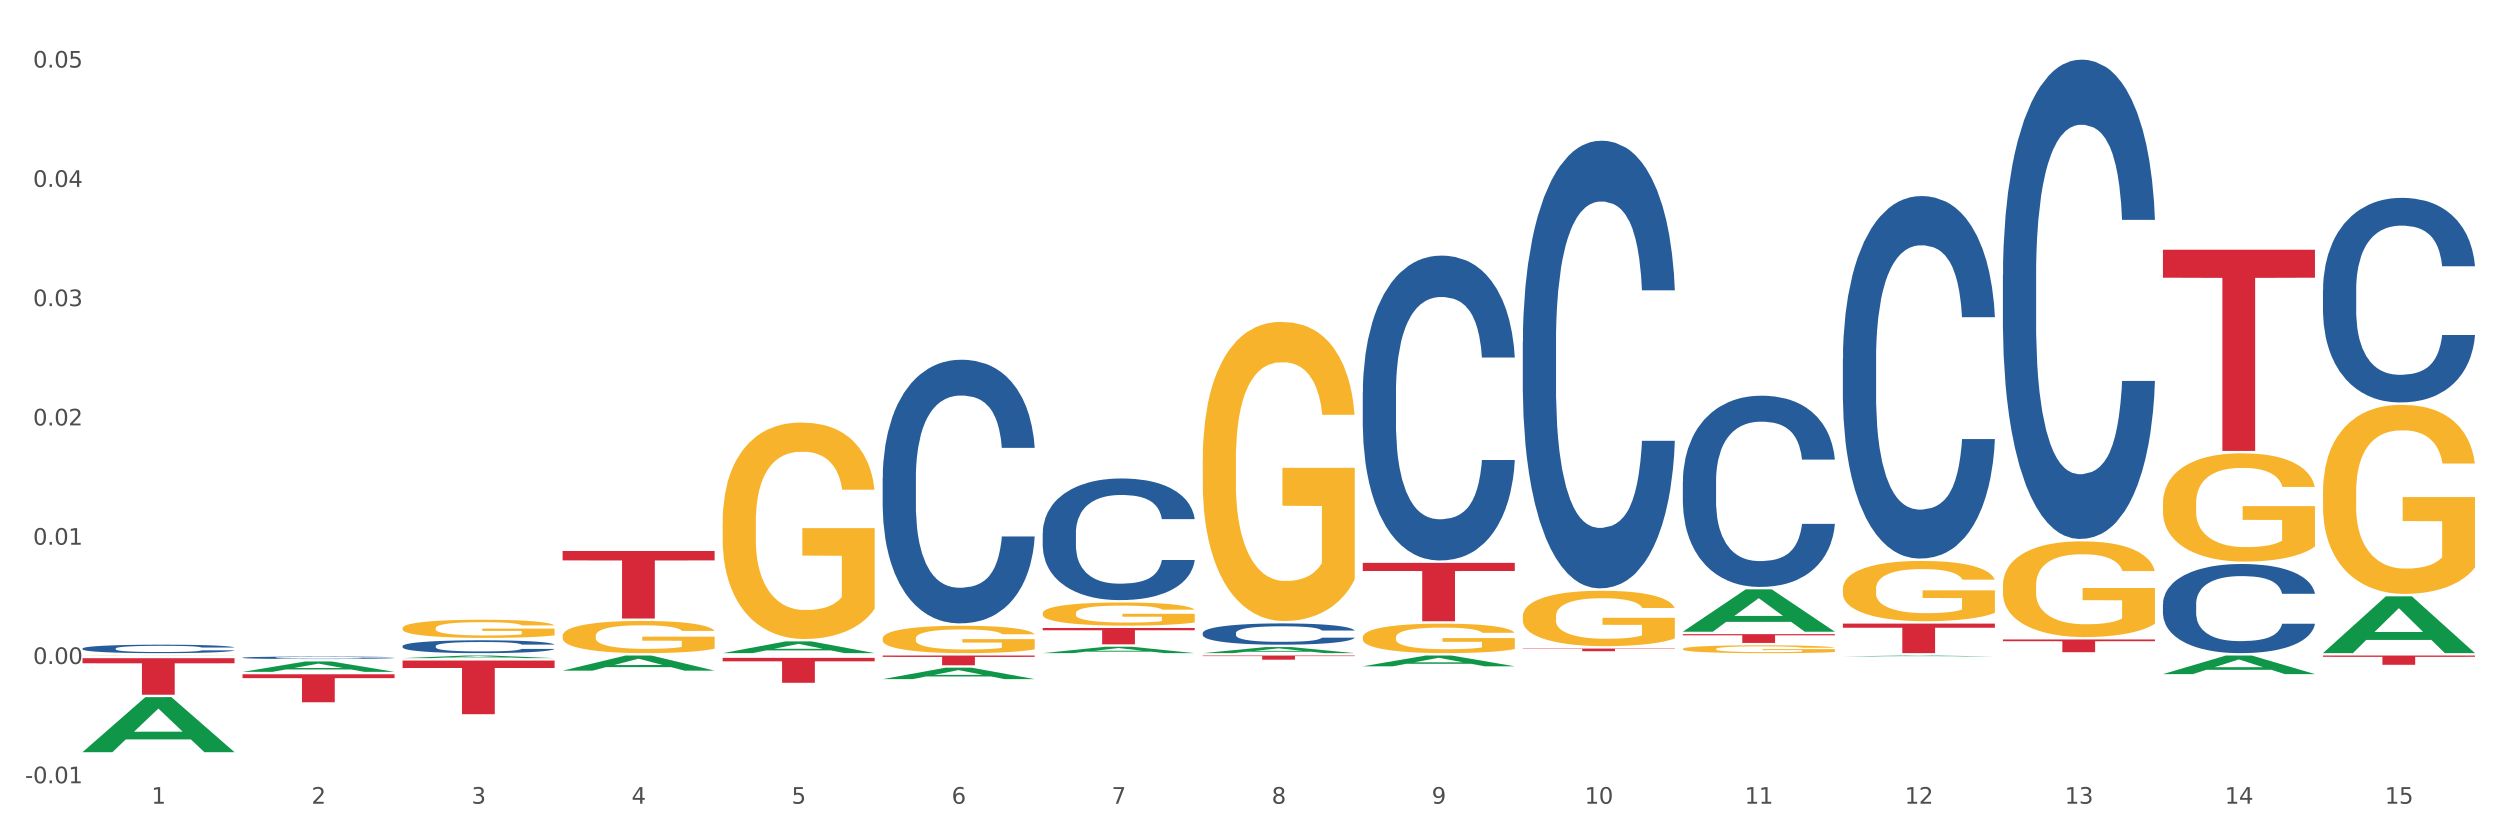
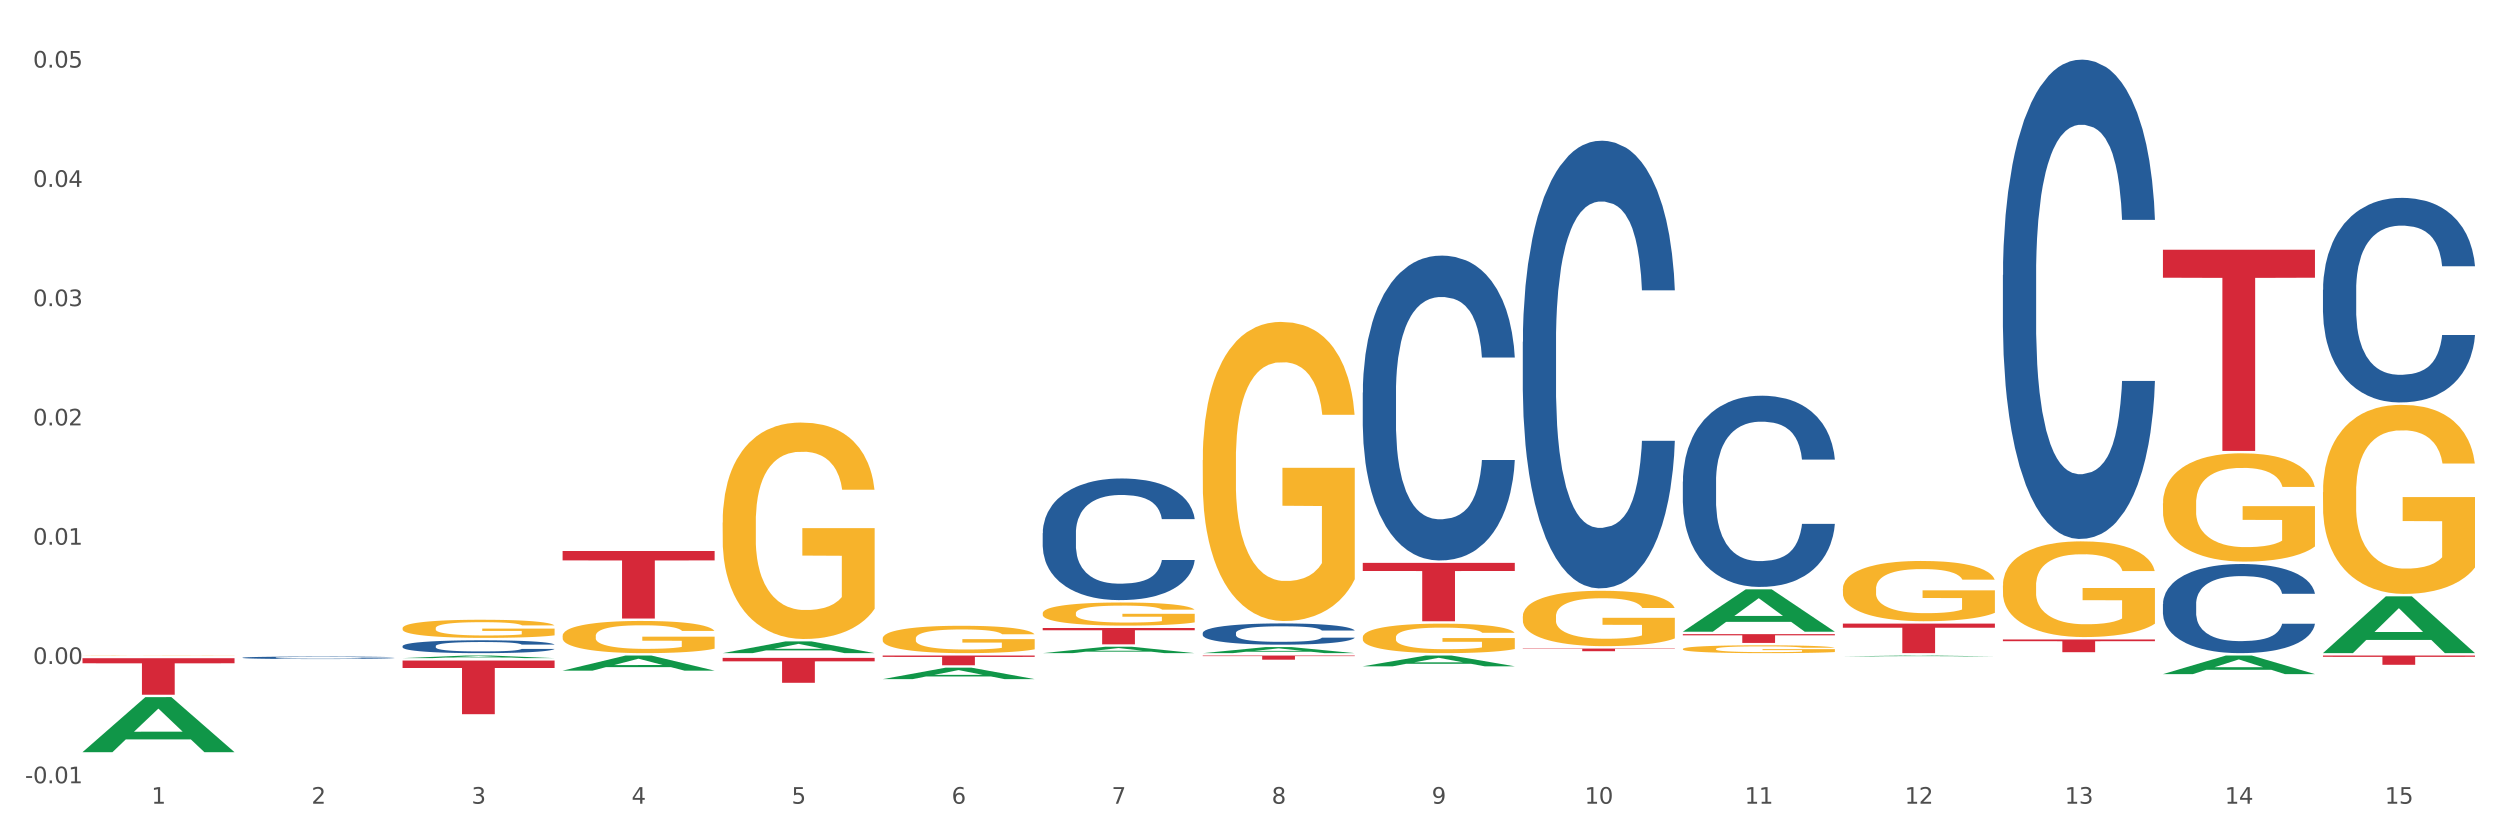
<svg xmlns="http://www.w3.org/2000/svg" xmlns:xlink="http://www.w3.org/1999/xlink" width="1080pt" height="360pt" viewBox="0 0 1080 360" version="1.1">
  <rect x="0" y="0" width="1080" height="360" fill="#333333" stroke="none" />
  <defs>
    <style type="text/css">*{stroke-linejoin: round; stroke-linecap: butt}</style>
  </defs>
  <g id="figure_1">
    <g id="patch_1">
      <path d="M 0 360  L 1080 360  L 1080 0  L 0 0  z " style="fill: #ffffff; stroke: #ffffff; stroke-linejoin: miter" />
    </g>
    <g id="axes_1">
      <g id="matplotlib.axis_1">
        <g id="xtick_1">
          <g id="text_1">
            <g style="fill: #4d4d4d" transform="translate(65.423 347.204) scale(0.096 -0.096)">
              <defs>
                <path id="DejaVuSans-31" d="M 794 531  L 1825 531  L 1825 4091  L 703 3866  L 703 4441  L 1819 4666  L 2450 4666  L 2450 531  L 3481 531  L 3481 0  L 794 0  L 794 531  z " transform="scale(0.016)" />
              </defs>
              <use xlink:href="#DejaVuSans-31" />
            </g>
          </g>
        </g>
        <g id="xtick_2">
          <g id="text_2">
            <g style="fill: #4d4d4d" transform="translate(134.558 347.204) scale(0.096 -0.096)">
              <defs>
                <path id="DejaVuSans-32" d="M 1228 531  L 3431 531  L 3431 0  L 469 0  L 469 531  Q 828 903 1448 1529  Q 2069 2156 2228 2338  Q 2531 2678 2651 2914  Q 2772 3150 2772 3378  Q 2772 3750 2511 3984  Q 2250 4219 1831 4219  Q 1534 4219 1204 4116  Q 875 4013 500 3803  L 500 4441  Q 881 4594 1212 4672  Q 1544 4750 1819 4750  Q 2544 4750 2975 4387  Q 3406 4025 3406 3419  Q 3406 3131 3298 2873  Q 3191 2616 2906 2266  Q 2828 2175 2409 1742  Q 1991 1309 1228 531  z " transform="scale(0.016)" />
              </defs>
              <use xlink:href="#DejaVuSans-32" />
            </g>
          </g>
        </g>
        <g id="xtick_3">
          <g id="text_3">
            <g style="fill: #4d4d4d" transform="translate(203.693 347.204) scale(0.096 -0.096)">
              <defs>
                <path id="DejaVuSans-33" d="M 2597 2516  Q 3050 2419 3304 2112  Q 3559 1806 3559 1356  Q 3559 666 3084 287  Q 2609 -91 1734 -91  Q 1441 -91 1130 -33  Q 819 25 488 141  L 488 750  Q 750 597 1062 519  Q 1375 441 1716 441  Q 2309 441 2620 675  Q 2931 909 2931 1356  Q 2931 1769 2642 2001  Q 2353 2234 1838 2234  L 1294 2234  L 1294 2753  L 1863 2753  Q 2328 2753 2575 2939  Q 2822 3125 2822 3475  Q 2822 3834 2567 4026  Q 2313 4219 1838 4219  Q 1578 4219 1281 4162  Q 984 4106 628 3988  L 628 4550  Q 988 4650 1302 4700  Q 1616 4750 1894 4750  Q 2613 4750 3031 4423  Q 3450 4097 3450 3541  Q 3450 3153 3228 2886  Q 3006 2619 2597 2516  z " transform="scale(0.016)" />
              </defs>
              <use xlink:href="#DejaVuSans-33" />
            </g>
          </g>
        </g>
        <g id="xtick_4">
          <g id="text_4">
            <g style="fill: #4d4d4d" transform="translate(272.827 347.204) scale(0.096 -0.096)">
              <defs>
                <path id="DejaVuSans-34" d="M 2419 4116  L 825 1625  L 2419 1625  L 2419 4116  z M 2253 4666  L 3047 4666  L 3047 1625  L 3713 1625  L 3713 1100  L 3047 1100  L 3047 0  L 2419 0  L 2419 1100  L 313 1100  L 313 1709  L 2253 4666  z " transform="scale(0.016)" />
              </defs>
              <use xlink:href="#DejaVuSans-34" />
            </g>
          </g>
        </g>
        <g id="xtick_5">
          <g id="text_5">
            <g style="fill: #4d4d4d" transform="translate(341.962 347.204) scale(0.096 -0.096)">
              <defs>
                <path id="DejaVuSans-35" d="M 691 4666  L 3169 4666  L 3169 4134  L 1269 4134  L 1269 2991  Q 1406 3038 1543 3061  Q 1681 3084 1819 3084  Q 2600 3084 3056 2656  Q 3513 2228 3513 1497  Q 3513 744 3044 326  Q 2575 -91 1722 -91  Q 1428 -91 1123 -41  Q 819 9 494 109  L 494 744  Q 775 591 1075 516  Q 1375 441 1709 441  Q 2250 441 2565 725  Q 2881 1009 2881 1497  Q 2881 1984 2565 2268  Q 2250 2553 1709 2553  Q 1456 2553 1204 2497  Q 953 2441 691 2322  L 691 4666  z " transform="scale(0.016)" />
              </defs>
              <use xlink:href="#DejaVuSans-35" />
            </g>
          </g>
        </g>
        <g id="xtick_6">
          <g id="text_6">
            <g style="fill: #4d4d4d" transform="translate(411.096 347.204) scale(0.096 -0.096)">
              <defs>
                <path id="DejaVuSans-36" d="M 2113 2584  Q 1688 2584 1439 2293  Q 1191 2003 1191 1497  Q 1191 994 1439 701  Q 1688 409 2113 409  Q 2538 409 2786 701  Q 3034 994 3034 1497  Q 3034 2003 2786 2293  Q 2538 2584 2113 2584  z M 3366 4563  L 3366 3988  Q 3128 4100 2886 4159  Q 2644 4219 2406 4219  Q 1781 4219 1451 3797  Q 1122 3375 1075 2522  Q 1259 2794 1537 2939  Q 1816 3084 2150 3084  Q 2853 3084 3261 2657  Q 3669 2231 3669 1497  Q 3669 778 3244 343  Q 2819 -91 2113 -91  Q 1303 -91 875 529  Q 447 1150 447 2328  Q 447 3434 972 4092  Q 1497 4750 2381 4750  Q 2619 4750 2861 4703  Q 3103 4656 3366 4563  z " transform="scale(0.016)" />
              </defs>
              <use xlink:href="#DejaVuSans-36" />
            </g>
          </g>
        </g>
        <g id="xtick_7">
          <g id="text_7">
            <g style="fill: #4d4d4d" transform="translate(480.231 347.204) scale(0.096 -0.096)">
              <defs>
                <path id="DejaVuSans-37" d="M 525 4666  L 3525 4666  L 3525 4397  L 1831 0  L 1172 0  L 2766 4134  L 525 4134  L 525 4666  z " transform="scale(0.016)" />
              </defs>
              <use xlink:href="#DejaVuSans-37" />
            </g>
          </g>
        </g>
        <g id="xtick_8">
          <g id="text_8">
            <g style="fill: #4d4d4d" transform="translate(549.365 347.204) scale(0.096 -0.096)">
              <defs>
                <path id="DejaVuSans-38" d="M 2034 2216  Q 1584 2216 1326 1975  Q 1069 1734 1069 1313  Q 1069 891 1326 650  Q 1584 409 2034 409  Q 2484 409 2743 651  Q 3003 894 3003 1313  Q 3003 1734 2745 1975  Q 2488 2216 2034 2216  z M 1403 2484  Q 997 2584 770 2862  Q 544 3141 544 3541  Q 544 4100 942 4425  Q 1341 4750 2034 4750  Q 2731 4750 3128 4425  Q 3525 4100 3525 3541  Q 3525 3141 3298 2862  Q 3072 2584 2669 2484  Q 3125 2378 3379 2068  Q 3634 1759 3634 1313  Q 3634 634 3220 271  Q 2806 -91 2034 -91  Q 1263 -91 848 271  Q 434 634 434 1313  Q 434 1759 690 2068  Q 947 2378 1403 2484  z M 1172 3481  Q 1172 3119 1398 2916  Q 1625 2713 2034 2713  Q 2441 2713 2670 2916  Q 2900 3119 2900 3481  Q 2900 3844 2670 4047  Q 2441 4250 2034 4250  Q 1625 4250 1398 4047  Q 1172 3844 1172 3481  z " transform="scale(0.016)" />
              </defs>
              <use xlink:href="#DejaVuSans-38" />
            </g>
          </g>
        </g>
        <g id="xtick_9">
          <g id="text_9">
            <g style="fill: #4d4d4d" transform="translate(618.5 347.204) scale(0.096 -0.096)">
              <defs>
                <path id="DejaVuSans-39" d="M 703 97  L 703 672  Q 941 559 1184 500  Q 1428 441 1663 441  Q 2288 441 2617 861  Q 2947 1281 2994 2138  Q 2813 1869 2534 1725  Q 2256 1581 1919 1581  Q 1219 1581 811 2004  Q 403 2428 403 3163  Q 403 3881 828 4315  Q 1253 4750 1959 4750  Q 2769 4750 3195 4129  Q 3622 3509 3622 2328  Q 3622 1225 3098 567  Q 2575 -91 1691 -91  Q 1453 -91 1209 -44  Q 966 3 703 97  z M 1959 2075  Q 2384 2075 2632 2365  Q 2881 2656 2881 3163  Q 2881 3666 2632 3958  Q 2384 4250 1959 4250  Q 1534 4250 1286 3958  Q 1038 3666 1038 3163  Q 1038 2656 1286 2365  Q 1534 2075 1959 2075  z " transform="scale(0.016)" />
              </defs>
              <use xlink:href="#DejaVuSans-39" />
            </g>
          </g>
        </g>
        <g id="xtick_10">
          <g id="text_10">
            <g style="fill: #4d4d4d" transform="translate(684.58 347.204) scale(0.096 -0.096)">
              <defs>
                <path id="DejaVuSans-30" d="M 2034 4250  Q 1547 4250 1301 3770  Q 1056 3291 1056 2328  Q 1056 1369 1301 889  Q 1547 409 2034 409  Q 2525 409 2770 889  Q 3016 1369 3016 2328  Q 3016 3291 2770 3770  Q 2525 4250 2034 4250  z M 2034 4750  Q 2819 4750 3233 4129  Q 3647 3509 3647 2328  Q 3647 1150 3233 529  Q 2819 -91 2034 -91  Q 1250 -91 836 529  Q 422 1150 422 2328  Q 422 3509 836 4129  Q 1250 4750 2034 4750  z " transform="scale(0.016)" />
              </defs>
              <use xlink:href="#DejaVuSans-31" />
              <use xlink:href="#DejaVuSans-30" transform="translate(63.623 0)" />
            </g>
          </g>
        </g>
        <g id="xtick_11">
          <g id="text_11">
            <g style="fill: #4d4d4d" transform="translate(753.715 347.204) scale(0.096 -0.096)">
              <use xlink:href="#DejaVuSans-31" />
              <use xlink:href="#DejaVuSans-31" transform="translate(63.623 0)" />
            </g>
          </g>
        </g>
        <g id="xtick_12">
          <g id="text_12">
            <g style="fill: #4d4d4d" transform="translate(822.849 347.204) scale(0.096 -0.096)">
              <use xlink:href="#DejaVuSans-31" />
              <use xlink:href="#DejaVuSans-32" transform="translate(63.623 0)" />
            </g>
          </g>
        </g>
        <g id="xtick_13">
          <g id="text_13">
            <g style="fill: #4d4d4d" transform="translate(891.984 347.204) scale(0.096 -0.096)">
              <use xlink:href="#DejaVuSans-31" />
              <use xlink:href="#DejaVuSans-33" transform="translate(63.623 0)" />
            </g>
          </g>
        </g>
        <g id="xtick_14">
          <g id="text_14">
            <g style="fill: #4d4d4d" transform="translate(961.119 347.204) scale(0.096 -0.096)">
              <use xlink:href="#DejaVuSans-31" />
              <use xlink:href="#DejaVuSans-34" transform="translate(63.623 0)" />
            </g>
          </g>
        </g>
        <g id="xtick_15">
          <g id="text_15">
            <g style="fill: #4d4d4d" transform="translate(1030.253 347.204) scale(0.096 -0.096)">
              <use xlink:href="#DejaVuSans-31" />
              <use xlink:href="#DejaVuSans-35" transform="translate(63.623 0)" />
            </g>
          </g>
        </g>
        <g id="xtick_16" />
        <g id="xtick_17" />
        <g id="xtick_18" />
        <g id="xtick_19" />
        <g id="xtick_20" />
        <g id="xtick_21" />
        <g id="xtick_22" />
        <g id="xtick_23" />
        <g id="xtick_24" />
        <g id="xtick_25" />
        <g id="xtick_26" />
        <g id="xtick_27" />
        <g id="xtick_28" />
        <g id="xtick_29" />
      </g>
      <g id="matplotlib.axis_2">
        <g id="ytick_1">
          <g id="text_16">
            <g style="fill: #4d4d4d" transform="translate(10.8 338.37) scale(0.096 -0.096)">
              <defs>
                <path id="DejaVuSans-2d" d="M 313 2009  L 1997 2009  L 1997 1497  L 313 1497  L 313 2009  z " transform="scale(0.016)" />
                <path id="DejaVuSans-2e" d="M 684 794  L 1344 794  L 1344 0  L 684 0  L 684 794  z " transform="scale(0.016)" />
              </defs>
              <use xlink:href="#DejaVuSans-2d" />
              <use xlink:href="#DejaVuSans-30" transform="translate(36.084 0)" />
              <use xlink:href="#DejaVuSans-2e" transform="translate(99.707 0)" />
              <use xlink:href="#DejaVuSans-30" transform="translate(131.494 0)" />
              <use xlink:href="#DejaVuSans-31" transform="translate(195.117 0)" />
            </g>
          </g>
        </g>
        <g id="ytick_2">
          <g id="text_17">
            <g style="fill: #4d4d4d" transform="translate(14.264 286.842) scale(0.096 -0.096)">
              <use xlink:href="#DejaVuSans-30" />
              <use xlink:href="#DejaVuSans-2e" transform="translate(63.623 0)" />
              <use xlink:href="#DejaVuSans-30" transform="translate(95.41 0)" />
              <use xlink:href="#DejaVuSans-30" transform="translate(159.033 0)" />
            </g>
          </g>
        </g>
        <g id="ytick_3">
          <g id="text_18">
            <g style="fill: #4d4d4d" transform="translate(14.264 235.314) scale(0.096 -0.096)">
              <use xlink:href="#DejaVuSans-30" />
              <use xlink:href="#DejaVuSans-2e" transform="translate(63.623 0)" />
              <use xlink:href="#DejaVuSans-30" transform="translate(95.41 0)" />
              <use xlink:href="#DejaVuSans-31" transform="translate(159.033 0)" />
            </g>
          </g>
        </g>
        <g id="ytick_4">
          <g id="text_19">
            <g style="fill: #4d4d4d" transform="translate(14.264 183.786) scale(0.096 -0.096)">
              <use xlink:href="#DejaVuSans-30" />
              <use xlink:href="#DejaVuSans-2e" transform="translate(63.623 0)" />
              <use xlink:href="#DejaVuSans-30" transform="translate(95.41 0)" />
              <use xlink:href="#DejaVuSans-32" transform="translate(159.033 0)" />
            </g>
          </g>
        </g>
        <g id="ytick_5">
          <g id="text_20">
            <g style="fill: #4d4d4d" transform="translate(14.264 132.258) scale(0.096 -0.096)">
              <use xlink:href="#DejaVuSans-30" />
              <use xlink:href="#DejaVuSans-2e" transform="translate(63.623 0)" />
              <use xlink:href="#DejaVuSans-30" transform="translate(95.41 0)" />
              <use xlink:href="#DejaVuSans-33" transform="translate(159.033 0)" />
            </g>
          </g>
        </g>
        <g id="ytick_6">
          <g id="text_21">
            <g style="fill: #4d4d4d" transform="translate(14.264 80.73) scale(0.096 -0.096)">
              <use xlink:href="#DejaVuSans-30" />
              <use xlink:href="#DejaVuSans-2e" transform="translate(63.623 0)" />
              <use xlink:href="#DejaVuSans-30" transform="translate(95.41 0)" />
              <use xlink:href="#DejaVuSans-34" transform="translate(159.033 0)" />
            </g>
          </g>
        </g>
        <g id="ytick_7">
          <g id="text_22">
            <g style="fill: #4d4d4d" transform="translate(14.264 29.202) scale(0.096 -0.096)">
              <use xlink:href="#DejaVuSans-30" />
              <use xlink:href="#DejaVuSans-2e" transform="translate(63.623 0)" />
              <use xlink:href="#DejaVuSans-30" transform="translate(95.41 0)" />
              <use xlink:href="#DejaVuSans-35" transform="translate(159.033 0)" />
            </g>
          </g>
        </g>
        <g id="ytick_8" />
        <g id="ytick_9" />
        <g id="ytick_10" />
        <g id="ytick_11" />
        <g id="ytick_12" />
        <g id="ytick_13" />
      </g>
      <g id="PolyCollection_1">
        <path d="M 35.639 324.905  L 35.706 324.882  L 62.79 301.164  L 74.03 301.142  L 101.316 324.95  L 88.316 324.95  L 82.425 319.406  L 54.462 319.406  L 54.259 319.495  L 48.571 324.95  L 35.639 324.95  L 35.639 324.905  L 57.983 316.097  L 78.905 316.075  L 68.545 306.216  L 68.41 306.172  L 68.274 306.239  L 57.915 316.075  L 57.983 316.097  L 35.639 324.905  z " clip-path="url(#p982b2b7603)" style="fill: #109648" />
        <path d="M 726.984 208.062  L 727.062 207.986  L 727.062 205.874  L 727.295 203.007  L 728.148 197.725  L 729.235 193.726  L 731.099 189.048  L 732.108 187.086  L 733.428 184.898  L 736.145 181.351  L 739.25 178.333  L 741.424 176.673  L 743.054 175.617  L 746.703 173.731  L 748.799 172.901  L 750.973 172.222  L 752.836 171.769  L 755.941 171.241  L 758.425 171.014  L 761.298 170.939  L 763.705 171.014  L 766.888 171.316  L 771.546 172.222  L 773.331 172.75  L 775.738 173.655  L 778.222 174.862  L 780.24 176.07  L 782.569 177.805  L 784.976 180.069  L 787.305 182.936  L 788.935 185.577  L 790.255 188.369  L 791.42 191.764  L 792.274 195.461  L 792.662 198.555  L 778.455 198.555  L 778.067 195.763  L 777.29 192.745  L 776.514 190.708  L 775.66 189.048  L 774.34 187.161  L 773.176 185.954  L 771.235 184.52  L 769.449 183.615  L 767.974 183.087  L 766.189 182.634  L 762.385 182.181  L 759.668 182.181  L 757.96 182.332  L 755.864 182.71  L 754.078 183.238  L 751.982 184.143  L 750.352 185.124  L 748.721 186.407  L 747.79 187.312  L 746.392 188.972  L 745.461 190.33  L 744.219 192.669  L 743.52 194.329  L 742.278 198.63  L 741.734 201.799  L 741.501 203.987  L 741.346 206.402  L 741.346 218.173  L 741.812 223.454  L 742.2 225.718  L 742.821 228.283  L 743.986 231.603  L 745.694 234.848  L 747.479 237.187  L 748.954 238.621  L 750.352 239.677  L 751.749 240.507  L 753.457 241.261  L 754.854 241.714  L 756.95 242.167  L 759.435 242.393  L 761.376 242.393  L 765.335 242.016  L 767.12 241.639  L 768.828 241.111  L 770.692 240.281  L 772.167 239.375  L 773.021 238.696  L 774.418 237.262  L 775.505 235.753  L 776.436 234.018  L 777.058 232.509  L 777.756 230.245  L 778.3 227.68  L 778.455 226.322  L 792.662 226.322  L 792.351 229.038  L 791.808 231.679  L 790.721 235.225  L 789.867 237.262  L 788.547 239.752  L 787.15 241.865  L 785.209 244.204  L 783.423 245.94  L 781.56 247.449  L 779.542 248.807  L 775.893 250.693  L 774.573 251.221  L 771.778 252.127  L 769.605 252.655  L 766.422 253.183  L 763.161 253.485  L 759.745 253.56  L 756.718 253.41  L 753.379 252.957  L 751.283 252.504  L 748.954 251.825  L 746.237 250.769  L 743.675 249.486  L 741.269 247.977  L 739.017 246.241  L 736.921 244.28  L 734.204 241.035  L 732.185 237.866  L 730.71 234.923  L 729.701 232.433  L 728.692 229.264  L 728.148 227.076  L 727.295 221.794  L 726.984 216.89  L 726.984 208.062  z " clip-path="url(#p982b2b7603)" style="fill: #255c99" />
        <path d="M 657.849 147.679  L 657.927 147.502  L 657.927 142.557  L 658.16 135.845  L 659.014 123.482  L 660.101 114.121  L 661.964 103.17  L 662.973 98.578  L 664.293 93.456  L 667.01 85.154  L 670.116 78.089  L 672.289 74.204  L 673.92 71.731  L 677.568 67.315  L 679.664 65.372  L 681.838 63.783  L 683.701 62.723  L 686.807 61.487  L 689.291 60.957  L 692.163 60.78  L 694.57 60.957  L 697.753 61.663  L 702.411 63.783  L 704.197 65.019  L 706.603 67.139  L 709.087 69.965  L 711.106 72.791  L 713.435 76.853  L 715.842 82.152  L 718.171 88.863  L 719.801 95.045  L 721.121 101.58  L 722.285 109.528  L 723.139 118.183  L 723.527 125.424  L 709.32 125.424  L 708.932 118.889  L 708.156 111.824  L 707.38 107.056  L 706.526 103.17  L 705.206 98.754  L 704.041 95.928  L 702.1 92.572  L 700.315 90.453  L 698.84 89.217  L 697.054 88.157  L 693.25 87.097  L 690.533 87.097  L 688.825 87.45  L 686.729 88.334  L 684.943 89.57  L 682.847 91.689  L 681.217 93.985  L 679.587 96.988  L 678.655 99.108  L 677.258 102.993  L 676.326 106.172  L 675.084 111.648  L 674.385 115.534  L 673.143 125.601  L 672.6 133.019  L 672.367 138.141  L 672.212 143.793  L 672.212 171.347  L 672.677 183.71  L 673.066 189.009  L 673.687 195.014  L 674.851 202.786  L 676.559 210.38  L 678.345 215.856  L 679.82 219.212  L 681.217 221.684  L 682.614 223.627  L 684.322 225.393  L 685.72 226.453  L 687.816 227.513  L 690.3 228.043  L 692.241 228.043  L 696.2 227.16  L 697.986 226.276  L 699.694 225.04  L 701.557 223.097  L 703.032 220.978  L 703.886 219.388  L 705.283 216.032  L 706.37 212.5  L 707.302 208.437  L 707.923 204.905  L 708.622 199.606  L 709.165 193.601  L 709.32 190.422  L 723.527 190.422  L 723.217 196.78  L 722.673 202.962  L 721.586 211.263  L 720.732 216.032  L 719.413 221.861  L 718.015 226.806  L 716.074 232.282  L 714.289 236.344  L 712.426 239.876  L 710.407 243.056  L 706.758 247.471  L 705.439 248.708  L 702.644 250.827  L 700.47 252.063  L 697.287 253.3  L 694.027 254.006  L 690.611 254.183  L 687.583 253.83  L 684.245 252.77  L 682.149 251.71  L 679.82 250.121  L 677.103 247.648  L 674.541 244.645  L 672.134 241.113  L 669.883 237.05  L 667.787 232.458  L 665.069 224.863  L 663.051 217.445  L 661.576 210.557  L 660.567 204.728  L 659.557 197.31  L 659.014 192.188  L 658.16 179.824  L 657.849 168.344  L 657.849 147.679  z " clip-path="url(#p982b2b7603)" style="fill: #255c99" />
        <path d="M 588.715 169.599  L 588.793 169.478  L 588.793 166.11  L 589.025 161.539  L 589.879 153.119  L 590.966 146.744  L 592.829 139.287  L 593.839 136.159  L 595.158 132.671  L 597.876 127.017  L 600.981 122.206  L 603.155 119.56  L 604.785 117.876  L 608.434 114.869  L 610.53 113.545  L 612.704 112.463  L 614.567 111.741  L 617.672 110.899  L 620.156 110.538  L 623.029 110.418  L 625.435 110.538  L 628.618 111.019  L 633.276 112.463  L 635.062 113.305  L 637.469 114.748  L 639.953 116.673  L 641.971 118.597  L 644.3 121.364  L 646.707 124.973  L 649.036 129.543  L 650.666 133.753  L 651.986 138.204  L 653.151 143.617  L 654.005 149.511  L 654.393 154.443  L 640.186 154.443  L 639.798 149.992  L 639.021 145.181  L 638.245 141.933  L 637.391 139.287  L 636.071 136.279  L 634.907 134.355  L 632.966 132.069  L 631.18 130.626  L 629.705 129.784  L 627.92 129.062  L 624.116 128.341  L 621.399 128.341  L 619.691 128.581  L 617.594 129.183  L 615.809 130.025  L 613.713 131.468  L 612.083 133.032  L 610.452 135.077  L 609.521 136.52  L 608.123 139.166  L 607.192 141.331  L 605.949 145.06  L 605.251 147.707  L 604.009 154.563  L 603.465 159.615  L 603.232 163.103  L 603.077 166.952  L 603.077 185.717  L 603.543 194.137  L 603.931 197.745  L 604.552 201.835  L 605.717 207.128  L 607.425 212.3  L 609.21 216.029  L 610.685 218.314  L 612.083 219.998  L 613.48 221.321  L 615.188 222.524  L 616.585 223.246  L 618.681 223.968  L 621.166 224.329  L 623.106 224.329  L 627.066 223.727  L 628.851 223.126  L 630.559 222.284  L 632.422 220.961  L 633.898 219.517  L 634.751 218.435  L 636.149 216.149  L 637.236 213.743  L 638.167 210.977  L 638.788 208.571  L 639.487 204.963  L 640.031 200.873  L 640.186 198.708  L 654.393 198.708  L 654.082 203.038  L 653.539 207.248  L 652.452 212.901  L 651.598 216.149  L 650.278 220.119  L 648.881 223.487  L 646.94 227.215  L 645.154 229.982  L 643.291 232.388  L 641.273 234.553  L 637.624 237.56  L 636.304 238.402  L 633.509 239.845  L 631.336 240.687  L 628.153 241.529  L 624.892 242.011  L 621.476 242.131  L 618.448 241.89  L 615.11 241.169  L 613.014 240.447  L 610.685 239.364  L 607.968 237.68  L 605.406 235.635  L 602.999 233.23  L 600.748 230.463  L 598.652 227.336  L 595.935 222.163  L 593.916 217.111  L 592.441 212.42  L 591.432 208.451  L 590.423 203.399  L 589.879 199.911  L 589.025 191.491  L 588.715 183.672  L 588.715 169.599  z " clip-path="url(#p982b2b7603)" style="fill: #255c99" />
        <path d="M 519.58 273.447  L 519.658 273.439  L 519.658 273.204  L 519.891 272.885  L 520.745 272.297  L 521.832 271.852  L 523.695 271.332  L 524.704 271.114  L 526.024 270.87  L 528.741 270.476  L 531.846 270.14  L 534.02 269.956  L 535.65 269.838  L 539.299 269.628  L 541.395 269.536  L 543.569 269.46  L 545.432 269.41  L 548.538 269.351  L 551.022 269.326  L 553.894 269.318  L 556.301 269.326  L 559.484 269.36  L 564.142 269.46  L 565.927 269.519  L 568.334 269.62  L 570.818 269.754  L 572.837 269.889  L 575.166 270.082  L 577.572 270.333  L 579.901 270.652  L 581.532 270.946  L 582.852 271.257  L 584.016 271.634  L 584.87 272.045  L 585.258 272.39  L 571.051 272.39  L 570.663 272.079  L 569.887 271.743  L 569.11 271.517  L 568.256 271.332  L 566.937 271.122  L 565.772 270.988  L 563.831 270.828  L 562.046 270.728  L 560.571 270.669  L 558.785 270.619  L 554.981 270.568  L 552.264 270.568  L 550.556 270.585  L 548.46 270.627  L 546.674 270.686  L 544.578 270.787  L 542.948 270.896  L 541.318 271.038  L 540.386 271.139  L 538.989 271.324  L 538.057 271.475  L 536.815 271.735  L 536.116 271.92  L 534.874 272.398  L 534.331 272.75  L 534.098 272.994  L 533.943 273.262  L 533.943 274.572  L 534.408 275.159  L 534.796 275.411  L 535.418 275.696  L 536.582 276.066  L 538.29 276.426  L 540.076 276.687  L 541.551 276.846  L 542.948 276.964  L 544.345 277.056  L 546.053 277.14  L 547.451 277.19  L 549.547 277.241  L 552.031 277.266  L 553.972 277.266  L 557.931 277.224  L 559.717 277.182  L 561.425 277.123  L 563.288 277.031  L 564.763 276.93  L 565.617 276.854  L 567.014 276.695  L 568.101 276.527  L 569.033 276.334  L 569.654 276.166  L 570.353 275.914  L 570.896 275.629  L 571.051 275.478  L 585.258 275.478  L 584.948 275.78  L 584.404 276.074  L 583.317 276.468  L 582.463 276.695  L 581.144 276.972  L 579.746 277.207  L 577.805 277.467  L 576.02 277.66  L 574.157 277.828  L 572.138 277.979  L 568.489 278.189  L 567.17 278.248  L 564.375 278.348  L 562.201 278.407  L 559.018 278.466  L 555.757 278.499  L 552.342 278.508  L 549.314 278.491  L 545.976 278.441  L 543.88 278.39  L 541.551 278.315  L 538.833 278.197  L 536.272 278.055  L 533.865 277.887  L 531.614 277.694  L 529.517 277.476  L 526.8 277.115  L 524.782 276.762  L 523.307 276.435  L 522.298 276.158  L 521.288 275.805  L 520.745 275.562  L 519.891 274.974  L 519.58 274.429  L 519.58 273.447  z " clip-path="url(#p982b2b7603)" style="fill: #255c99" />
        <path d="M 450.446 230.31  L 450.523 230.262  L 450.523 228.918  L 450.756 227.095  L 451.61 223.735  L 452.697 221.192  L 454.56 218.216  L 455.57 216.968  L 456.889 215.577  L 459.607 213.321  L 462.712 211.401  L 464.886 210.345  L 466.516 209.674  L 470.165 208.474  L 472.261 207.946  L 474.434 207.514  L 476.298 207.226  L 479.403 206.89  L 481.887 206.746  L 484.76 206.698  L 487.166 206.746  L 490.349 206.938  L 495.007 207.514  L 496.793 207.85  L 499.2 208.426  L 501.684 209.194  L 503.702 209.961  L 506.031 211.065  L 508.438 212.505  L 510.767 214.329  L 512.397 216.009  L 513.717 217.784  L 514.881 219.944  L 515.735 222.296  L 516.124 224.263  L 501.917 224.263  L 501.529 222.488  L 500.752 220.568  L 499.976 219.272  L 499.122 218.216  L 497.802 217.016  L 496.638 216.248  L 494.697 215.337  L 492.911 214.761  L 491.436 214.425  L 489.651 214.137  L 485.847 213.849  L 483.129 213.849  L 481.422 213.945  L 479.325 214.185  L 477.54 214.521  L 475.444 215.097  L 473.813 215.721  L 472.183 216.536  L 471.252 217.112  L 469.854 218.168  L 468.923 219.032  L 467.68 220.52  L 466.982 221.576  L 465.74 224.311  L 465.196 226.327  L 464.963 227.719  L 464.808 229.254  L 464.808 236.741  L 465.274 240.101  L 465.662 241.541  L 466.283 243.172  L 467.447 245.284  L 469.155 247.348  L 470.941 248.835  L 472.416 249.747  L 473.813 250.419  L 475.211 250.947  L 476.919 251.427  L 478.316 251.715  L 480.412 252.003  L 482.897 252.147  L 484.837 252.147  L 488.797 251.907  L 490.582 251.667  L 492.29 251.331  L 494.153 250.803  L 495.628 250.227  L 496.482 249.795  L 497.88 248.883  L 498.967 247.924  L 499.898 246.82  L 500.519 245.86  L 501.218 244.42  L 501.761 242.788  L 501.917 241.924  L 516.124 241.924  L 515.813 243.652  L 515.27 245.332  L 514.183 247.588  L 513.329 248.883  L 512.009 250.467  L 510.612 251.811  L 508.671 253.299  L 506.885 254.403  L 505.022 255.362  L 503.004 256.226  L 499.355 257.426  L 498.035 257.762  L 495.24 258.338  L 493.067 258.674  L 489.884 259.01  L 486.623 259.202  L 483.207 259.25  L 480.179 259.154  L 476.841 258.866  L 474.745 258.578  L 472.416 258.146  L 469.699 257.474  L 467.137 256.658  L 464.73 255.698  L 462.479 254.594  L 460.383 253.347  L 457.666 251.283  L 455.647 249.267  L 454.172 247.396  L 453.163 245.812  L 452.154 243.796  L 451.61 242.404  L 450.756 239.045  L 450.446 235.925  L 450.446 230.31  z " clip-path="url(#p982b2b7603)" style="fill: #255c99" />
-         <path d="M 381.311 206.578  L 381.389 206.474  L 381.389 203.562  L 381.622 199.609  L 382.476 192.327  L 383.563 186.814  L 385.426 180.365  L 386.435 177.66  L 387.755 174.643  L 390.472 169.754  L 393.577 165.593  L 395.751 163.305  L 397.381 161.849  L 401.03 159.248  L 403.126 158.104  L 405.3 157.168  L 407.163 156.543  L 410.268 155.815  L 412.753 155.503  L 415.625 155.399  L 418.032 155.503  L 421.215 155.919  L 425.873 157.168  L 427.658 157.896  L 430.065 159.144  L 432.549 160.808  L 434.568 162.473  L 436.897 164.865  L 439.303 167.986  L 441.632 171.939  L 443.263 175.58  L 444.582 179.428  L 445.747 184.109  L 446.601 189.206  L 446.989 193.471  L 432.782 193.471  L 432.394 189.623  L 431.618 185.462  L 430.841 182.653  L 429.987 180.365  L 428.668 177.764  L 427.503 176.1  L 425.562 174.123  L 423.777 172.875  L 422.302 172.147  L 420.516 171.523  L 416.712 170.899  L 413.995 170.899  L 412.287 171.107  L 410.191 171.627  L 408.405 172.355  L 406.309 173.603  L 404.679 174.955  L 403.049 176.724  L 402.117 177.972  L 400.72 180.261  L 399.788 182.133  L 398.546 185.358  L 397.847 187.646  L 396.605 193.575  L 396.062 197.944  L 395.829 200.961  L 395.673 204.29  L 395.673 220.517  L 396.139 227.799  L 396.527 230.919  L 397.148 234.456  L 398.313 239.033  L 400.021 243.506  L 401.806 246.731  L 403.281 248.707  L 404.679 250.164  L 406.076 251.308  L 407.784 252.348  L 409.182 252.972  L 411.278 253.596  L 413.762 253.908  L 415.703 253.908  L 419.662 253.388  L 421.448 252.868  L 423.156 252.14  L 425.019 250.996  L 426.494 249.748  L 427.348 248.811  L 428.745 246.835  L 429.832 244.754  L 430.764 242.362  L 431.385 240.281  L 432.083 237.161  L 432.627 233.624  L 432.782 231.752  L 446.989 231.752  L 446.679 235.496  L 446.135 239.137  L 445.048 244.026  L 444.194 246.835  L 442.874 250.268  L 441.477 253.18  L 439.536 256.405  L 437.751 258.797  L 435.887 260.878  L 433.869 262.75  L 430.22 265.351  L 428.9 266.079  L 426.106 267.327  L 423.932 268.055  L 420.749 268.784  L 417.488 269.2  L 414.073 269.304  L 411.045 269.096  L 407.707 268.472  L 405.61 267.847  L 403.281 266.911  L 400.564 265.455  L 398.002 263.687  L 395.596 261.606  L 393.344 259.214  L 391.248 256.509  L 388.531 252.036  L 386.513 247.667  L 385.038 243.61  L 384.028 240.177  L 383.019 235.809  L 382.476 232.792  L 381.622 225.51  L 381.311 218.749  L 381.311 206.578  z " clip-path="url(#p982b2b7603)" style="fill: #255c99" />
        <path d="M 173.908 279.101  L 173.985 279.096  L 173.985 278.953  L 174.218 278.76  L 175.072 278.405  L 176.159 278.135  L 178.022 277.82  L 179.031 277.688  L 180.351 277.541  L 183.068 277.302  L 186.174 277.099  L 188.347 276.987  L 189.978 276.916  L 193.626 276.789  L 195.723 276.733  L 197.896 276.687  L 199.76 276.657  L 202.865 276.621  L 205.349 276.606  L 208.222 276.601  L 210.628 276.606  L 213.811 276.626  L 218.469 276.687  L 220.255 276.723  L 222.661 276.784  L 225.146 276.865  L 227.164 276.946  L 229.493 277.063  L 231.9 277.216  L 234.229 277.409  L 235.859 277.587  L 237.179 277.775  L 238.343 278.003  L 239.197 278.252  L 239.585 278.46  L 225.379 278.46  L 224.99 278.272  L 224.214 278.069  L 223.438 277.932  L 222.584 277.82  L 221.264 277.693  L 220.099 277.612  L 218.159 277.515  L 216.373 277.454  L 214.898 277.419  L 213.112 277.388  L 209.308 277.358  L 206.591 277.358  L 204.883 277.368  L 202.787 277.393  L 201.002 277.429  L 198.906 277.49  L 197.275 277.556  L 195.645 277.642  L 194.713 277.703  L 193.316 277.815  L 192.384 277.907  L 191.142 278.064  L 190.444 278.176  L 189.201 278.466  L 188.658 278.679  L 188.425 278.826  L 188.27 278.989  L 188.27 279.782  L 188.736 280.137  L 189.124 280.29  L 189.745 280.462  L 190.909 280.686  L 192.617 280.904  L 194.403 281.062  L 195.878 281.159  L 197.275 281.23  L 198.673 281.286  L 200.381 281.336  L 201.778 281.367  L 203.874 281.397  L 206.358 281.413  L 208.299 281.413  L 212.258 281.387  L 214.044 281.362  L 215.752 281.326  L 217.615 281.27  L 219.09 281.209  L 219.944 281.164  L 221.342 281.067  L 222.428 280.965  L 223.36 280.849  L 223.981 280.747  L 224.68 280.595  L 225.223 280.422  L 225.379 280.33  L 239.585 280.33  L 239.275 280.513  L 238.731 280.691  L 237.645 280.93  L 236.791 281.067  L 235.471 281.235  L 234.073 281.377  L 232.133 281.535  L 230.347 281.651  L 228.484 281.753  L 226.465 281.844  L 222.817 281.972  L 221.497 282.007  L 218.702 282.068  L 216.528 282.104  L 213.345 282.139  L 210.085 282.16  L 206.669 282.165  L 203.641 282.154  L 200.303 282.124  L 198.207 282.093  L 195.878 282.048  L 193.161 281.977  L 190.599 281.89  L 188.192 281.789  L 185.941 281.672  L 183.845 281.54  L 181.127 281.321  L 179.109 281.108  L 177.634 280.91  L 176.625 280.742  L 175.616 280.528  L 175.072 280.381  L 174.218 280.025  L 173.908 279.695  L 173.908 279.101  z " clip-path="url(#p982b2b7603)" style="fill: #255c99" />
        <path d="M 35.639 283.253  L 35.716 283.253  L 35.716 283.249  L 35.871 283.245  L 36.647 283.237  L 37.81 283.229  L 38.663 283.225  L 39.516 283.222  L 40.524 283.219  L 41.764 283.216  L 44.013 283.211  L 45.409 283.209  L 47.115 283.206  L 50.216 283.202  L 52.465 283.2  L 54.791 283.199  L 58.591 283.197  L 61.072 283.196  L 63.709 283.195  L 66.888 283.194  L 69.292 283.194  L 74.564 283.195  L 79.062 283.196  L 81.233 283.197  L 84.025 283.198  L 85.498 283.199  L 87.902 283.201  L 90.383 283.203  L 92.089 283.205  L 94.648 283.209  L 96.586 283.213  L 98.37 283.218  L 99.3 283.221  L 99.998 283.225  L 100.618 283.228  L 101.239 283.234  L 87.281 283.234  L 86.738 283.23  L 85.886 283.226  L 84.645 283.222  L 83.559 283.22  L 81.698 283.217  L 79.992 283.215  L 78.209 283.214  L 76.038 283.213  L 74.332 283.212  L 71.928 283.212  L 67.198 283.212  L 64.019 283.213  L 61.848 283.214  L 60.452 283.215  L 59.211 283.216  L 57.815 283.218  L 56.187 283.22  L 55.024 283.222  L 53.861 283.225  L 52.93 283.228  L 52.077 283.231  L 51.379 283.235  L 50.837 283.238  L 50.371 283.243  L 49.984 283.25  L 49.984 283.266  L 50.139 283.269  L 50.527 283.274  L 50.992 283.278  L 51.767 283.282  L 52.465 283.285  L 53.783 283.289  L 55.257 283.293  L 56.42 283.295  L 57.583 283.297  L 59.599 283.299  L 61.848 283.301  L 63.786 283.303  L 66.423 283.304  L 68.206 283.304  L 69.757 283.304  L 73.556 283.304  L 76.27 283.304  L 79.294 283.303  L 81.621 283.302  L 83.559 283.301  L 85.73 283.299  L 87.126 283.297  L 87.126 283.273  L 70.067 283.273  L 70.067 283.256  L 101.316 283.256  L 101.316 283.304  L 99.998 283.306  L 98.525 283.308  L 96.974 283.31  L 94.648 283.313  L 91.856 283.315  L 89.375 283.317  L 86.738 283.318  L 83.637 283.319  L 79.605 283.321  L 77.123 283.321  L 74.022 283.321  L 70.377 283.322  L 67.198 283.321  L 64.096 283.321  L 60.84 283.32  L 57.66 283.318  L 55.257 283.317  L 52.853 283.315  L 50.294 283.312  L 48.278 283.31  L 46.727 283.308  L 45.021 283.305  L 43.16 283.302  L 41.764 283.299  L 40.524 283.295  L 39.205 283.291  L 38.275 283.288  L 37.344 283.283  L 36.802 283.28  L 36.181 283.274  L 35.716 283.267  L 35.639 283.253  z " clip-path="url(#p982b2b7603)" style="fill: #f7b32b" />
-         <path d="M 35.639 280.148  L 35.716 280.144  L 35.716 280.051  L 35.949 279.923  L 36.803 279.689  L 37.89 279.512  L 39.753 279.305  L 40.762 279.218  L 42.082 279.121  L 44.799 278.963  L 47.905 278.83  L 50.078 278.756  L 51.709 278.709  L 55.357 278.626  L 57.453 278.589  L 59.627 278.559  L 61.49 278.539  L 64.596 278.515  L 67.08 278.505  L 69.952 278.502  L 72.359 278.505  L 75.542 278.519  L 80.2 278.559  L 81.986 278.582  L 84.392 278.622  L 86.877 278.676  L 88.895 278.729  L 91.224 278.806  L 93.631 278.907  L 95.96 279.034  L 97.59 279.151  L 98.91 279.275  L 100.074 279.425  L 100.928 279.589  L 101.316 279.726  L 87.109 279.726  L 86.721 279.602  L 85.945 279.469  L 85.169 279.378  L 84.315 279.305  L 82.995 279.221  L 81.83 279.167  L 79.89 279.104  L 78.104 279.064  L 76.629 279.04  L 74.843 279.02  L 71.039 279  L 68.322 279  L 66.614 279.007  L 64.518 279.024  L 62.733 279.047  L 60.636 279.087  L 59.006 279.131  L 57.376 279.188  L 56.444 279.228  L 55.047 279.301  L 54.115 279.361  L 52.873 279.465  L 52.174 279.539  L 50.932 279.729  L 50.389 279.87  L 50.156 279.967  L 50.001 280.074  L 50.001 280.596  L 50.466 280.83  L 50.855 280.93  L 51.476 281.044  L 52.64 281.191  L 54.348 281.335  L 56.134 281.439  L 57.609 281.502  L 59.006 281.549  L 60.404 281.586  L 62.111 281.619  L 63.509 281.639  L 65.605 281.66  L 68.089 281.67  L 70.03 281.67  L 73.989 281.653  L 75.775 281.636  L 77.483 281.613  L 79.346 281.576  L 80.821 281.536  L 81.675 281.506  L 83.072 281.442  L 84.159 281.375  L 85.091 281.298  L 85.712 281.231  L 86.411 281.131  L 86.954 281.017  L 87.109 280.957  L 101.316 280.957  L 101.006 281.077  L 100.462 281.195  L 99.375 281.352  L 98.522 281.442  L 97.202 281.552  L 95.804 281.646  L 93.864 281.75  L 92.078 281.827  L 90.215 281.894  L 88.196 281.954  L 84.548 282.038  L 83.228 282.061  L 80.433 282.101  L 78.259 282.124  L 75.076 282.148  L 71.816 282.161  L 68.4 282.165  L 65.372 282.158  L 62.034 282.138  L 59.938 282.118  L 57.609 282.088  L 54.892 282.041  L 52.33 281.984  L 49.923 281.917  L 47.672 281.84  L 45.576 281.753  L 42.858 281.609  L 40.84 281.469  L 39.365 281.338  L 38.356 281.228  L 37.346 281.088  L 36.803 280.991  L 35.949 280.756  L 35.639 280.539  L 35.639 280.148  z " clip-path="url(#p982b2b7603)" style="fill: #255c99" />
        <path d="M 381.311 283.194  L 446.989 283.194  L 446.989 283.78  L 421.154 283.784  L 421.154 287.407  L 406.991 287.407  L 406.991 283.784  L 381.311 283.78  L 381.311 283.198  L 381.311 283.194  z " clip-path="url(#p982b2b7603)" style="fill: #d62839" />
        <path d="M 450.446 271.302  L 516.124 271.302  L 516.124 272.281  L 490.288 272.288  L 490.288 278.347  L 476.126 278.347  L 476.126 272.288  L 450.446 272.281  L 450.446 271.309  L 450.446 271.302  z " clip-path="url(#p982b2b7603)" style="fill: #d62839" />
        <path d="M 519.58 283.194  L 585.258 283.194  L 585.258 283.444  L 559.423 283.445  L 559.423 284.989  L 545.26 284.989  L 545.26 283.445  L 519.58 283.444  L 519.58 283.196  L 519.58 283.194  z " clip-path="url(#p982b2b7603)" style="fill: #d62839" />
        <path d="M 588.715 243.161  L 654.393 243.161  L 654.393 246.666  L 628.557 246.689  L 628.557 268.383  L 614.395 268.383  L 614.395 246.689  L 588.715 246.666  L 588.715 243.184  L 588.715 243.161  z " clip-path="url(#p982b2b7603)" style="fill: #d62839" />
        <path d="M 657.849 280.175  L 723.527 280.175  L 723.527 280.334  L 697.692 280.335  L 697.692 281.321  L 683.529 281.321  L 683.529 280.335  L 657.849 280.334  L 657.849 280.176  L 657.849 280.175  z " clip-path="url(#p982b2b7603)" style="fill: #d62839" />
        <path d="M 726.984 273.941  L 792.662 273.941  L 792.662 274.469  L 766.826 274.473  L 766.826 277.741  L 752.664 277.741  L 752.664 274.473  L 726.984 274.469  L 726.984 273.945  L 726.984 273.941  z " clip-path="url(#p982b2b7603)" style="fill: #d62839" />
        <path d="M 796.119 269.404  L 861.796 269.404  L 861.796 271.178  L 835.961 271.19  L 835.961 282.165  L 821.798 282.165  L 821.798 271.19  L 796.119 271.178  L 796.119 269.416  L 796.119 269.404  z " clip-path="url(#p982b2b7603)" style="fill: #d62839" />
        <path d="M 865.253 276.244  L 930.931 276.244  L 930.931 277.009  L 905.096 277.014  L 905.096 281.748  L 890.933 281.748  L 890.933 277.014  L 865.253 277.009  L 865.253 276.249  L 865.253 276.244  z " clip-path="url(#p982b2b7603)" style="fill: #d62839" />
-         <path d="M 796.119 155.059  L 796.196 154.916  L 796.196 150.912  L 796.429 145.477  L 797.283 135.465  L 798.37 127.884  L 800.233 119.016  L 801.242 115.298  L 802.562 111.15  L 805.279 104.428  L 808.385 98.706  L 810.558 95.56  L 812.189 93.557  L 815.837 89.982  L 817.934 88.408  L 820.107 87.121  L 821.97 86.263  L 825.076 85.262  L 827.56 84.833  L 830.432 84.69  L 832.839 84.833  L 836.022 85.405  L 840.68 87.121  L 842.466 88.122  L 844.872 89.839  L 847.357 92.127  L 849.375 94.416  L 851.704 97.705  L 854.111 101.996  L 856.44 107.431  L 858.07 112.437  L 859.39 117.729  L 860.554 124.165  L 861.408 131.174  L 861.796 137.038  L 847.589 137.038  L 847.201 131.746  L 846.425 126.025  L 845.649 122.163  L 844.795 119.016  L 843.475 115.441  L 842.31 113.152  L 840.37 110.435  L 838.584 108.718  L 837.109 107.717  L 835.323 106.859  L 831.519 106.001  L 828.802 106.001  L 827.094 106.287  L 824.998 107.002  L 823.213 108.003  L 821.116 109.72  L 819.486 111.579  L 817.856 114.01  L 816.924 115.727  L 815.527 118.873  L 814.595 121.448  L 813.353 125.882  L 812.654 129.028  L 811.412 137.181  L 810.869 143.188  L 810.636 147.336  L 810.481 151.913  L 810.481 174.225  L 810.947 184.237  L 811.335 188.528  L 811.956 193.391  L 813.12 199.684  L 814.828 205.834  L 816.614 210.268  L 818.089 212.986  L 819.486 214.988  L 820.884 216.561  L 822.592 217.992  L 823.989 218.85  L 826.085 219.708  L 828.569 220.137  L 830.51 220.137  L 834.469 219.422  L 836.255 218.707  L 837.963 217.705  L 839.826 216.132  L 841.301 214.416  L 842.155 213.129  L 843.553 210.411  L 844.639 207.551  L 845.571 204.261  L 846.192 201.4  L 846.891 197.109  L 847.434 192.247  L 847.589 189.672  L 861.796 189.672  L 861.486 194.821  L 860.942 199.827  L 859.856 206.549  L 859.002 210.411  L 857.682 215.131  L 856.284 219.136  L 854.344 223.57  L 852.558 226.859  L 850.695 229.72  L 848.676 232.294  L 845.028 235.87  L 843.708 236.871  L 840.913 238.588  L 838.739 239.589  L 835.556 240.59  L 832.296 241.162  L 828.88 241.305  L 825.852 241.019  L 822.514 240.161  L 820.418 239.303  L 818.089 238.015  L 815.372 236.013  L 812.81 233.582  L 810.403 230.721  L 808.152 227.431  L 806.056 223.713  L 803.338 217.562  L 801.32 211.555  L 799.845 205.977  L 798.836 201.257  L 797.826 195.25  L 797.283 191.102  L 796.429 181.09  L 796.119 171.794  L 796.119 155.059  z " clip-path="url(#p982b2b7603)" style="fill: #255c99" />
        <path d="M 865.253 118.802  L 865.331 118.613  L 865.331 113.318  L 865.564 106.132  L 866.418 92.894  L 867.504 82.871  L 869.368 71.146  L 870.377 66.229  L 871.697 60.745  L 874.414 51.857  L 877.519 44.292  L 879.693 40.132  L 881.323 37.484  L 884.972 32.757  L 887.068 30.676  L 889.242 28.974  L 891.105 27.84  L 894.21 26.516  L 896.695 25.949  L 899.567 25.759  L 901.974 25.949  L 905.157 26.705  L 909.815 28.974  L 911.6 30.298  L 914.007 32.568  L 916.491 35.593  L 918.51 38.619  L 920.839 42.969  L 923.245 48.642  L 925.574 55.828  L 927.205 62.447  L 928.524 69.444  L 929.689 77.954  L 930.543 87.221  L 930.931 94.974  L 916.724 94.974  L 916.336 87.977  L 915.559 80.413  L 914.783 75.307  L 913.929 71.146  L 912.609 66.418  L 911.445 63.393  L 909.504 59.8  L 907.719 57.53  L 906.243 56.206  L 904.458 55.072  L 900.654 53.937  L 897.937 53.937  L 896.229 54.315  L 894.133 55.261  L 892.347 56.585  L 890.251 58.854  L 888.621 61.312  L 886.99 64.527  L 886.059 66.797  L 884.661 70.957  L 883.73 74.361  L 882.488 80.224  L 881.789 84.384  L 880.547 95.163  L 880.003 103.106  L 879.771 108.59  L 879.615 114.642  L 879.615 144.143  L 880.081 157.381  L 880.469 163.054  L 881.09 169.484  L 882.255 177.805  L 883.963 185.937  L 885.748 191.799  L 887.223 195.392  L 888.621 198.04  L 890.018 200.12  L 891.726 202.011  L 893.123 203.146  L 895.22 204.281  L 897.704 204.848  L 899.645 204.848  L 903.604 203.902  L 905.39 202.957  L 907.097 201.633  L 908.961 199.553  L 910.436 197.284  L 911.29 195.582  L 912.687 191.988  L 913.774 188.206  L 914.706 183.857  L 915.327 180.074  L 916.025 174.401  L 916.569 167.971  L 916.724 164.567  L 930.931 164.567  L 930.62 171.375  L 930.077 177.994  L 928.99 186.882  L 928.136 191.988  L 926.816 198.229  L 925.419 203.524  L 923.478 209.387  L 921.693 213.736  L 919.829 217.519  L 917.811 220.923  L 914.162 225.65  L 912.842 226.974  L 910.048 229.243  L 907.874 230.567  L 904.691 231.891  L 901.43 232.647  L 898.014 232.837  L 894.987 232.458  L 891.648 231.324  L 889.552 230.189  L 887.223 228.487  L 884.506 225.839  L 881.944 222.625  L 879.538 218.842  L 877.286 214.493  L 875.19 209.576  L 872.473 201.444  L 870.455 193.501  L 868.979 186.126  L 867.97 179.885  L 866.961 171.943  L 866.418 166.458  L 865.564 153.221  L 865.253 140.928  L 865.253 118.802  z " clip-path="url(#p982b2b7603)" style="fill: #255c99" />
        <path d="M 934.388 260.953  L 934.465 260.918  L 934.465 259.933  L 934.698 258.597  L 935.552 256.134  L 936.639 254.27  L 938.502 252.089  L 939.511 251.174  L 940.831 250.154  L 943.548 248.501  L 946.654 247.094  L 948.827 246.32  L 950.458 245.828  L 954.107 244.948  L 956.203 244.561  L 958.376 244.245  L 960.24 244.034  L 963.345 243.787  L 965.829 243.682  L 968.702 243.647  L 971.108 243.682  L 974.291 243.823  L 978.949 244.245  L 980.735 244.491  L 983.141 244.913  L 985.626 245.476  L 987.644 246.039  L 989.973 246.848  L 992.38 247.903  L 994.709 249.24  L 996.339 250.471  L 997.659 251.772  L 998.823 253.355  L 999.677 255.079  L 1000.065 256.521  L 985.859 256.521  L 985.47 255.22  L 984.694 253.813  L 983.918 252.863  L 983.064 252.089  L 981.744 251.21  L 980.579 250.647  L 978.639 249.978  L 976.853 249.556  L 975.378 249.31  L 973.592 249.099  L 969.788 248.888  L 967.071 248.888  L 965.363 248.958  L 963.267 249.134  L 961.482 249.38  L 959.386 249.802  L 957.755 250.26  L 956.125 250.858  L 955.193 251.28  L 953.796 252.054  L 952.864 252.687  L 951.622 253.777  L 950.924 254.551  L 949.681 256.556  L 949.138 258.034  L 948.905 259.054  L 948.75 260.179  L 948.75 265.667  L 949.216 268.129  L 949.604 269.185  L 950.225 270.381  L 951.389 271.928  L 953.097 273.441  L 954.883 274.531  L 956.358 275.2  L 957.755 275.692  L 959.153 276.079  L 960.861 276.431  L 962.258 276.642  L 964.354 276.853  L 966.838 276.959  L 968.779 276.959  L 972.739 276.783  L 974.524 276.607  L 976.232 276.361  L 978.095 275.974  L 979.57 275.551  L 980.424 275.235  L 981.822 274.567  L 982.908 273.863  L 983.84 273.054  L 984.461 272.35  L 985.16 271.295  L 985.703 270.099  L 985.859 269.466  L 1000.065 269.466  L 999.755 270.732  L 999.211 271.964  L 998.125 273.617  L 997.271 274.567  L 995.951 275.727  L 994.553 276.712  L 992.613 277.803  L 990.827 278.612  L 988.964 279.315  L 986.945 279.949  L 983.297 280.828  L 981.977 281.074  L 979.182 281.496  L 977.008 281.742  L 973.825 281.989  L 970.565 282.129  L 967.149 282.165  L 964.121 282.094  L 960.783 281.883  L 958.687 281.672  L 956.358 281.356  L 953.641 280.863  L 951.079 280.265  L 948.672 279.562  L 946.421 278.753  L 944.325 277.838  L 941.608 276.325  L 939.589 274.848  L 938.114 273.476  L 937.105 272.315  L 936.096 270.838  L 935.552 269.818  L 934.698 267.355  L 934.388 265.069  L 934.388 260.953  z " clip-path="url(#p982b2b7603)" style="fill: #255c99" />
        <path d="M 1003.522 125.187  L 1003.6 125.106  L 1003.6 122.846  L 1003.833 119.779  L 1004.687 114.128  L 1005.774 109.85  L 1007.637 104.846  L 1008.646 102.747  L 1009.966 100.406  L 1012.683 96.612  L 1015.788 93.384  L 1017.962 91.608  L 1019.592 90.478  L 1023.241 88.46  L 1025.337 87.572  L 1027.511 86.845  L 1029.374 86.361  L 1032.479 85.796  L 1034.964 85.554  L 1037.836 85.473  L 1040.243 85.554  L 1043.426 85.877  L 1048.084 86.845  L 1049.869 87.41  L 1052.276 88.379  L 1054.76 89.671  L 1056.779 90.962  L 1059.108 92.819  L 1061.514 95.24  L 1063.843 98.307  L 1065.474 101.133  L 1066.793 104.119  L 1067.958 107.751  L 1068.812 111.707  L 1069.2 115.016  L 1054.993 115.016  L 1054.605 112.03  L 1053.829 108.801  L 1053.052 106.621  L 1052.198 104.846  L 1050.879 102.828  L 1049.714 101.536  L 1047.773 100.003  L 1045.988 99.034  L 1044.513 98.469  L 1042.727 97.985  L 1038.923 97.5  L 1036.206 97.5  L 1034.498 97.662  L 1032.402 98.065  L 1030.616 98.63  L 1028.52 99.599  L 1026.89 100.648  L 1025.26 102.02  L 1024.328 102.989  L 1022.931 104.765  L 1021.999 106.218  L 1020.757 108.72  L 1020.058 110.496  L 1018.816 115.097  L 1018.273 118.487  L 1018.04 120.828  L 1017.884 123.411  L 1017.884 136.003  L 1018.35 141.653  L 1018.738 144.075  L 1019.359 146.819  L 1020.524 150.371  L 1022.232 153.842  L 1024.017 156.344  L 1025.492 157.878  L 1026.89 159.008  L 1028.287 159.896  L 1029.995 160.703  L 1031.393 161.187  L 1033.489 161.672  L 1035.973 161.914  L 1037.914 161.914  L 1041.873 161.51  L 1043.659 161.106  L 1045.367 160.541  L 1047.23 159.654  L 1048.705 158.685  L 1049.559 157.958  L 1050.956 156.425  L 1052.043 154.81  L 1052.975 152.954  L 1053.596 151.34  L 1054.294 148.918  L 1054.838 146.174  L 1054.993 144.721  L 1069.2 144.721  L 1068.889 147.626  L 1068.346 150.452  L 1067.259 154.245  L 1066.405 156.425  L 1065.085 159.089  L 1063.688 161.349  L 1061.747 163.851  L 1059.962 165.707  L 1058.098 167.322  L 1056.08 168.775  L 1052.431 170.793  L 1051.111 171.358  L 1048.317 172.326  L 1046.143 172.891  L 1042.96 173.456  L 1039.699 173.779  L 1036.283 173.86  L 1033.256 173.699  L 1029.918 173.214  L 1027.821 172.73  L 1025.492 172.004  L 1022.775 170.873  L 1020.213 169.501  L 1017.807 167.887  L 1015.555 166.03  L 1013.459 163.932  L 1010.742 160.461  L 1008.724 157.071  L 1007.249 153.923  L 1006.239 151.259  L 1005.23 147.869  L 1004.687 145.528  L 1003.833 139.878  L 1003.522 134.631  L 1003.522 125.187  z " clip-path="url(#p982b2b7603)" style="fill: #255c99" />
        <path d="M 173.908 271.353  L 173.985 271.346  L 173.985 271.088  L 174.14 270.866  L 174.916 270.329  L 176.079 269.885  L 176.932 269.649  L 177.785 269.456  L 178.793 269.262  L 180.033 269.062  L 182.282 268.768  L 183.678 268.618  L 185.384 268.46  L 188.485 268.231  L 190.734 268.102  L 193.06 267.995  L 196.86 267.866  L 199.341 267.809  L 201.978 267.766  L 205.157 267.737  L 207.561 267.73  L 212.834 267.751  L 217.331 267.816  L 219.502 267.866  L 222.294 267.952  L 223.767 268.009  L 226.171 268.124  L 228.652 268.274  L 230.358 268.403  L 232.917 268.646  L 234.855 268.89  L 236.639 269.191  L 237.569 269.398  L 238.267 269.592  L 238.888 269.814  L 239.508 270.165  L 225.55 270.165  L 225.008 269.914  L 224.155 269.678  L 222.914 269.448  L 221.828 269.305  L 219.967 269.126  L 218.261 269.012  L 216.478 268.926  L 214.307 268.854  L 212.601 268.818  L 210.197 268.79  L 205.467 268.797  L 202.288 268.854  L 200.117 268.926  L 198.721 268.99  L 197.48 269.062  L 196.085 269.162  L 194.456 269.312  L 193.293 269.448  L 192.13 269.62  L 191.199 269.792  L 190.346 269.993  L 189.649 270.208  L 189.106 270.43  L 188.641 270.702  L 188.253 271.153  L 188.253 272.134  L 188.408 272.356  L 188.796 272.649  L 189.261 272.871  L 190.036 273.136  L 190.734 273.315  L 192.052 273.573  L 193.526 273.788  L 194.689 273.924  L 195.852 274.039  L 197.868 274.196  L 200.117 274.325  L 202.055 274.404  L 204.692 274.475  L 206.475 274.504  L 208.026 274.518  L 211.825 274.518  L 214.539 274.497  L 217.564 274.447  L 219.89 274.382  L 221.828 274.304  L 224 274.175  L 225.395 274.053  L 225.395 272.556  L 208.336 272.549  L 208.336 271.554  L 239.585 271.554  L 239.585 274.475  L 238.267 274.626  L 236.794 274.762  L 235.243 274.884  L 232.917 275.034  L 230.125 275.177  L 227.644 275.277  L 225.008 275.363  L 221.906 275.442  L 217.874 275.514  L 215.392 275.542  L 212.291 275.564  L 208.646 275.571  L 205.467 275.557  L 202.365 275.521  L 199.109 275.456  L 195.929 275.363  L 193.526 275.27  L 191.122 275.156  L 188.563 275.005  L 186.547 274.862  L 184.996 274.733  L 183.29 274.569  L 181.429 274.354  L 180.033 274.16  L 178.793 273.96  L 177.475 273.702  L 176.544 273.48  L 175.614 273.201  L 175.071 272.993  L 174.45 272.671  L 173.985 272.22  L 173.908 271.353  z " clip-path="url(#p982b2b7603)" style="fill: #f7b32b" />
        <path d="M 243.042 274.68  L 243.12 274.667  L 243.12 274.209  L 243.275 273.815  L 244.05 272.862  L 245.213 272.074  L 246.066 271.655  L 246.919 271.312  L 247.927 270.969  L 249.168 270.613  L 251.417 270.092  L 252.812 269.825  L 254.518 269.545  L 257.62 269.139  L 259.869 268.91  L 262.195 268.719  L 265.994 268.491  L 268.476 268.389  L 271.112 268.313  L 274.291 268.262  L 276.695 268.249  L 281.968 268.287  L 286.465 268.402  L 288.637 268.491  L 291.428 268.643  L 292.901 268.745  L 295.305 268.948  L 297.787 269.215  L 299.493 269.444  L 302.051 269.876  L 303.99 270.308  L 305.773 270.842  L 306.704 271.21  L 307.402 271.553  L 308.022 271.947  L 308.642 272.57  L 294.685 272.57  L 294.142 272.125  L 293.289 271.706  L 292.049 271.299  L 290.963 271.045  L 289.102 270.727  L 287.396 270.524  L 285.613 270.371  L 283.441 270.244  L 281.735 270.181  L 279.332 270.13  L 274.602 270.143  L 271.422 270.244  L 269.251 270.371  L 267.855 270.486  L 266.615 270.613  L 265.219 270.791  L 263.591 271.058  L 262.428 271.299  L 261.264 271.604  L 260.334 271.909  L 259.481 272.265  L 258.783 272.646  L 258.24 273.04  L 257.775 273.523  L 257.387 274.324  L 257.387 276.065  L 257.542 276.459  L 257.93 276.98  L 258.395 277.374  L 259.171 277.844  L 259.869 278.162  L 261.187 278.619  L 262.66 279  L 263.823 279.242  L 264.986 279.445  L 267.003 279.725  L 269.251 279.953  L 271.19 280.093  L 273.826 280.22  L 275.61 280.271  L 277.16 280.297  L 280.96 280.297  L 283.674 280.258  L 286.698 280.169  L 289.024 280.055  L 290.963 279.915  L 293.134 279.687  L 294.53 279.47  L 294.53 276.814  L 277.471 276.802  L 277.471 275.035  L 308.72 275.035  L 308.72 280.22  L 307.402 280.487  L 305.928 280.729  L 304.378 280.945  L 302.051 281.212  L 299.26 281.466  L 296.779 281.644  L 294.142 281.796  L 291.04 281.936  L 287.008 282.063  L 284.527 282.114  L 281.425 282.152  L 277.781 282.165  L 274.602 282.139  L 271.5 282.076  L 268.243 281.961  L 265.064 281.796  L 262.66 281.631  L 260.256 281.428  L 257.698 281.161  L 255.681 280.907  L 254.131 280.678  L 252.425 280.385  L 250.564 280.004  L 249.168 279.661  L 247.927 279.305  L 246.609 278.848  L 245.679 278.454  L 244.748 277.958  L 244.205 277.59  L 243.585 277.018  L 243.12 276.217  L 243.042 274.68  z " clip-path="url(#p982b2b7603)" style="fill: #f7b32b" />
        <path d="M 312.177 225.749  L 312.254 225.663  L 312.254 222.589  L 312.409 219.941  L 313.185 213.536  L 314.348 208.241  L 315.201 205.423  L 316.054 203.117  L 317.062 200.811  L 318.302 198.42  L 320.551 194.918  L 321.947 193.125  L 323.653 191.246  L 326.755 188.513  L 329.003 186.976  L 331.329 185.695  L 335.129 184.158  L 337.61 183.475  L 340.247 182.962  L 343.426 182.621  L 345.83 182.535  L 351.103 182.791  L 355.6 183.56  L 357.771 184.158  L 360.563 185.183  L 362.036 185.866  L 364.44 187.232  L 366.921 189.026  L 368.627 190.563  L 371.186 193.467  L 373.124 196.37  L 374.908 199.957  L 375.838 202.434  L 376.536 204.74  L 377.157 207.387  L 377.777 211.572  L 363.819 211.572  L 363.277 208.583  L 362.424 205.764  L 361.183 203.032  L 360.097 201.324  L 358.236 199.189  L 356.531 197.822  L 354.747 196.797  L 352.576 195.943  L 350.87 195.516  L 348.466 195.175  L 343.736 195.26  L 340.557 195.943  L 338.386 196.797  L 336.99 197.566  L 335.749 198.42  L 334.354 199.616  L 332.725 201.409  L 331.562 203.032  L 330.399 205.081  L 329.468 207.131  L 328.616 209.522  L 327.918 212.084  L 327.375 214.732  L 326.91 217.977  L 326.522 223.357  L 326.522 235.057  L 326.677 237.705  L 327.065 241.206  L 327.53 243.854  L 328.305 247.014  L 329.003 249.149  L 330.321 252.223  L 331.795 254.785  L 332.958 256.408  L 334.121 257.774  L 336.137 259.653  L 338.386 261.19  L 340.324 262.13  L 342.961 262.984  L 344.744 263.326  L 346.295 263.496  L 350.095 263.496  L 352.809 263.24  L 355.833 262.642  L 358.159 261.874  L 360.097 260.934  L 362.269 259.397  L 363.664 257.945  L 363.664 240.096  L 346.605 240.011  L 346.605 228.14  L 377.855 228.14  L 377.855 262.984  L 376.536 264.777  L 375.063 266.4  L 373.512 267.852  L 371.186 269.645  L 368.394 271.353  L 365.913 272.549  L 363.277 273.574  L 360.175 274.513  L 356.143 275.367  L 353.662 275.709  L 350.56 275.965  L 346.915 276.05  L 343.736 275.88  L 340.634 275.453  L 337.378 274.684  L 334.199 273.574  L 331.795 272.464  L 329.391 271.097  L 326.832 269.304  L 324.816 267.596  L 323.265 266.058  L 321.559 264.094  L 319.698 261.532  L 318.302 259.226  L 317.062 256.835  L 315.744 253.76  L 314.813 251.113  L 313.883 247.782  L 313.34 245.306  L 312.719 241.463  L 312.254 236.082  L 312.177 225.749  z " clip-path="url(#p982b2b7603)" style="fill: #f7b32b" />
        <path d="M 381.311 275.801  L 381.389 275.79  L 381.389 275.401  L 381.544 275.066  L 382.319 274.256  L 383.482 273.586  L 384.335 273.229  L 385.188 272.937  L 386.196 272.646  L 387.437 272.343  L 389.686 271.9  L 391.081 271.673  L 392.787 271.436  L 395.889 271.09  L 398.138 270.895  L 400.464 270.733  L 404.264 270.539  L 406.745 270.452  L 409.381 270.388  L 412.561 270.344  L 414.964 270.333  L 420.237 270.366  L 424.735 270.463  L 426.906 270.539  L 429.697 270.668  L 431.171 270.755  L 433.574 270.928  L 436.056 271.155  L 437.762 271.349  L 440.32 271.716  L 442.259 272.084  L 444.042 272.538  L 444.973 272.851  L 445.671 273.143  L 446.291 273.478  L 446.912 274.007  L 432.954 274.007  L 432.411 273.629  L 431.558 273.272  L 430.318 272.927  L 429.232 272.711  L 427.371 272.44  L 425.665 272.268  L 423.882 272.138  L 421.71 272.03  L 420.005 271.976  L 417.601 271.933  L 412.871 271.943  L 409.692 272.03  L 407.52 272.138  L 406.125 272.235  L 404.884 272.343  L 403.488 272.494  L 401.86 272.721  L 400.697 272.927  L 399.534 273.186  L 398.603 273.445  L 397.75 273.748  L 397.052 274.072  L 396.509 274.407  L 396.044 274.817  L 395.656 275.498  L 395.656 276.978  L 395.812 277.313  L 396.199 277.756  L 396.664 278.091  L 397.44 278.491  L 398.138 278.761  L 399.456 279.15  L 400.929 279.474  L 402.092 279.68  L 403.256 279.852  L 405.272 280.09  L 407.52 280.285  L 409.459 280.403  L 412.095 280.511  L 413.879 280.555  L 415.43 280.576  L 419.229 280.576  L 421.943 280.544  L 424.967 280.468  L 427.293 280.371  L 429.232 280.252  L 431.403 280.058  L 432.799 279.874  L 432.799 277.616  L 415.74 277.605  L 415.74 276.103  L 446.989 276.103  L 446.989 280.511  L 445.671 280.738  L 444.198 280.944  L 442.647 281.127  L 440.32 281.354  L 437.529 281.57  L 435.048 281.722  L 432.411 281.851  L 429.31 281.97  L 425.277 282.078  L 422.796 282.121  L 419.694 282.154  L 416.05 282.165  L 412.871 282.143  L 409.769 282.089  L 406.512 281.992  L 403.333 281.851  L 400.929 281.711  L 398.526 281.538  L 395.967 281.311  L 393.951 281.095  L 392.4 280.9  L 390.694 280.652  L 388.833 280.328  L 387.437 280.036  L 386.196 279.734  L 384.878 279.345  L 383.948 279.01  L 383.017 278.588  L 382.474 278.275  L 381.854 277.789  L 381.389 277.108  L 381.311 275.801  z " clip-path="url(#p982b2b7603)" style="fill: #f7b32b" />
        <path d="M 450.446 264.897  L 450.523 264.888  L 450.523 264.56  L 450.678 264.277  L 451.454 263.592  L 452.617 263.026  L 453.47 262.725  L 454.323 262.479  L 455.331 262.232  L 456.572 261.977  L 458.82 261.603  L 460.216 261.411  L 461.922 261.21  L 465.024 260.918  L 467.272 260.754  L 469.599 260.617  L 473.398 260.453  L 475.879 260.38  L 478.516 260.325  L 481.695 260.289  L 484.099 260.279  L 489.372 260.307  L 493.869 260.389  L 496.04 260.453  L 498.832 260.562  L 500.305 260.635  L 502.709 260.781  L 505.19 260.973  L 506.896 261.137  L 509.455 261.448  L 511.394 261.758  L 513.177 262.141  L 514.108 262.406  L 514.805 262.652  L 515.426 262.935  L 516.046 263.382  L 502.089 263.382  L 501.546 263.063  L 500.693 262.762  L 499.452 262.47  L 498.367 262.287  L 496.506 262.059  L 494.8 261.913  L 493.016 261.804  L 490.845 261.712  L 489.139 261.667  L 486.735 261.63  L 482.005 261.639  L 478.826 261.712  L 476.655 261.804  L 475.259 261.886  L 474.018 261.977  L 472.623 262.105  L 470.994 262.296  L 469.831 262.47  L 468.668 262.689  L 467.738 262.908  L 466.885 263.163  L 466.187 263.437  L 465.644 263.72  L 465.179 264.067  L 464.791 264.642  L 464.791 265.892  L 464.946 266.175  L 465.334 266.549  L 465.799 266.832  L 466.574 267.17  L 467.272 267.398  L 468.591 267.726  L 470.064 268  L 471.227 268.174  L 472.39 268.32  L 474.406 268.52  L 476.655 268.685  L 478.593 268.785  L 481.23 268.876  L 483.013 268.913  L 484.564 268.931  L 488.364 268.931  L 491.078 268.904  L 494.102 268.84  L 496.428 268.758  L 498.367 268.657  L 500.538 268.493  L 501.933 268.338  L 501.933 266.43  L 484.874 266.421  L 484.874 265.153  L 516.124 265.153  L 516.124 268.876  L 514.805 269.068  L 513.332 269.241  L 511.781 269.396  L 509.455 269.588  L 506.664 269.771  L 504.182 269.898  L 501.546 270.008  L 498.444 270.108  L 494.412 270.2  L 491.931 270.236  L 488.829 270.263  L 485.184 270.273  L 482.005 270.254  L 478.904 270.209  L 475.647 270.127  L 472.468 270.008  L 470.064 269.889  L 467.66 269.743  L 465.101 269.552  L 463.085 269.369  L 461.534 269.205  L 459.828 268.995  L 457.967 268.721  L 456.572 268.475  L 455.331 268.219  L 454.013 267.891  L 453.082 267.608  L 452.152 267.252  L 451.609 266.987  L 450.989 266.577  L 450.523 266.002  L 450.446 264.897  z " clip-path="url(#p982b2b7603)" style="fill: #f7b32b" />
        <path d="M 519.58 198.776  L 519.658 198.658  L 519.658 194.409  L 519.813 190.751  L 520.588 181.9  L 521.752 174.583  L 522.604 170.688  L 523.457 167.502  L 524.465 164.315  L 525.706 161.011  L 527.955 156.172  L 529.351 153.694  L 531.057 151.097  L 534.158 147.321  L 536.407 145.196  L 538.733 143.426  L 542.533 141.302  L 545.014 140.358  L 547.65 139.65  L 550.83 139.177  L 553.233 139.059  L 558.506 139.413  L 563.004 140.476  L 565.175 141.302  L 567.966 142.718  L 569.44 143.662  L 571.843 145.55  L 574.325 148.029  L 576.031 150.153  L 578.59 154.166  L 580.528 158.178  L 582.312 163.135  L 583.242 166.557  L 583.94 169.744  L 584.56 173.402  L 585.181 179.185  L 571.223 179.185  L 570.68 175.055  L 569.827 171.16  L 568.587 167.384  L 567.501 165.023  L 565.64 162.073  L 563.934 160.184  L 562.151 158.768  L 559.98 157.588  L 558.274 156.998  L 555.87 156.526  L 551.14 156.644  L 547.961 157.588  L 545.789 158.768  L 544.394 159.83  L 543.153 161.011  L 541.757 162.663  L 540.129 165.141  L 538.966 167.384  L 537.803 170.216  L 536.872 173.048  L 536.019 176.353  L 535.321 179.893  L 534.779 183.552  L 534.313 188.036  L 533.926 195.472  L 533.926 211.64  L 534.081 215.298  L 534.468 220.137  L 534.934 223.796  L 535.709 228.162  L 536.407 231.113  L 537.725 235.361  L 539.198 238.902  L 540.362 241.144  L 541.525 243.032  L 543.541 245.629  L 545.789 247.753  L 547.728 249.051  L 550.364 250.231  L 552.148 250.704  L 553.699 250.94  L 557.498 250.94  L 560.212 250.586  L 563.236 249.759  L 565.563 248.697  L 567.501 247.399  L 569.672 245.275  L 571.068 243.268  L 571.068 218.603  L 554.009 218.485  L 554.009 202.081  L 585.258 202.081  L 585.258 250.231  L 583.94 252.71  L 582.467 254.952  L 580.916 256.958  L 578.59 259.437  L 575.798 261.797  L 573.317 263.449  L 570.68 264.866  L 567.579 266.164  L 563.546 267.344  L 561.065 267.816  L 557.963 268.17  L 554.319 268.288  L 551.14 268.052  L 548.038 267.462  L 544.781 266.4  L 541.602 264.866  L 539.198 263.331  L 536.795 261.443  L 534.236 258.965  L 532.22 256.604  L 530.669 254.48  L 528.963 251.766  L 527.102 248.225  L 525.706 245.039  L 524.465 241.734  L 523.147 237.486  L 522.217 233.827  L 521.286 229.224  L 520.743 225.802  L 520.123 220.491  L 519.658 213.056  L 519.58 198.776  z " clip-path="url(#p982b2b7603)" style="fill: #f7b32b" />
        <path d="M 588.715 275.306  L 588.792 275.294  L 588.792 274.875  L 588.948 274.514  L 589.723 273.64  L 590.886 272.918  L 591.739 272.534  L 592.592 272.22  L 593.6 271.905  L 594.841 271.579  L 597.089 271.102  L 598.485 270.857  L 600.191 270.601  L 603.293 270.228  L 605.541 270.019  L 607.868 269.844  L 611.667 269.634  L 614.149 269.541  L 616.785 269.471  L 619.964 269.425  L 622.368 269.413  L 627.641 269.448  L 632.138 269.553  L 634.309 269.634  L 637.101 269.774  L 638.574 269.867  L 640.978 270.054  L 643.459 270.298  L 645.165 270.508  L 647.724 270.904  L 649.663 271.3  L 651.446 271.789  L 652.377 272.126  L 653.074 272.441  L 653.695 272.802  L 654.315 273.373  L 640.358 273.373  L 639.815 272.965  L 638.962 272.581  L 637.721 272.208  L 636.636 271.975  L 634.775 271.684  L 633.069 271.498  L 631.285 271.358  L 629.114 271.241  L 627.408 271.183  L 625.004 271.137  L 620.274 271.148  L 617.095 271.241  L 614.924 271.358  L 613.528 271.463  L 612.288 271.579  L 610.892 271.742  L 609.263 271.987  L 608.1 272.208  L 606.937 272.487  L 606.007 272.767  L 605.154 273.093  L 604.456 273.442  L 603.913 273.803  L 603.448 274.246  L 603.06 274.98  L 603.06 276.575  L 603.215 276.936  L 603.603 277.413  L 604.068 277.774  L 604.844 278.205  L 605.541 278.496  L 606.86 278.916  L 608.333 279.265  L 609.496 279.486  L 610.659 279.673  L 612.675 279.929  L 614.924 280.138  L 616.863 280.266  L 619.499 280.383  L 621.282 280.429  L 622.833 280.453  L 626.633 280.453  L 629.347 280.418  L 632.371 280.336  L 634.697 280.232  L 636.636 280.103  L 638.807 279.894  L 640.203 279.696  L 640.203 277.262  L 623.143 277.25  L 623.143 275.632  L 654.393 275.632  L 654.393 280.383  L 653.074 280.627  L 651.601 280.849  L 650.05 281.047  L 647.724 281.291  L 644.933 281.524  L 642.451 281.687  L 639.815 281.827  L 636.713 281.955  L 632.681 282.071  L 630.2 282.118  L 627.098 282.153  L 623.454 282.165  L 620.274 282.141  L 617.173 282.083  L 613.916 281.978  L 610.737 281.827  L 608.333 281.676  L 605.929 281.489  L 603.37 281.245  L 601.354 281.012  L 599.803 280.802  L 598.097 280.534  L 596.236 280.185  L 594.841 279.871  L 593.6 279.544  L 592.282 279.125  L 591.351 278.764  L 590.421 278.31  L 589.878 277.972  L 589.258 277.448  L 588.792 276.715  L 588.715 275.306  z " clip-path="url(#p982b2b7603)" style="fill: #f7b32b" />
        <path d="M 657.849 266.272  L 657.927 266.25  L 657.927 265.463  L 658.082 264.786  L 658.857 263.146  L 660.021 261.791  L 660.874 261.07  L 661.727 260.48  L 662.735 259.89  L 663.975 259.278  L 666.224 258.382  L 667.62 257.923  L 669.326 257.442  L 672.427 256.743  L 674.676 256.349  L 677.002 256.021  L 680.802 255.628  L 683.283 255.453  L 685.92 255.322  L 689.099 255.235  L 691.503 255.213  L 696.775 255.278  L 701.273 255.475  L 703.444 255.628  L 706.235 255.89  L 707.709 256.065  L 710.113 256.415  L 712.594 256.874  L 714.3 257.267  L 716.859 258.01  L 718.797 258.753  L 720.581 259.671  L 721.511 260.305  L 722.209 260.895  L 722.829 261.573  L 723.45 262.644  L 709.492 262.644  L 708.949 261.879  L 708.096 261.158  L 706.856 260.458  L 705.77 260.021  L 703.909 259.475  L 702.203 259.125  L 700.42 258.863  L 698.249 258.644  L 696.543 258.535  L 694.139 258.447  L 689.409 258.469  L 686.23 258.644  L 684.059 258.863  L 682.663 259.059  L 681.422 259.278  L 680.026 259.584  L 678.398 260.043  L 677.235 260.458  L 676.072 260.983  L 675.141 261.507  L 674.288 262.119  L 673.59 262.775  L 673.048 263.452  L 672.582 264.283  L 672.195 265.66  L 672.195 268.654  L 672.35 269.332  L 672.737 270.228  L 673.203 270.905  L 673.978 271.714  L 674.676 272.26  L 675.994 273.047  L 677.467 273.703  L 678.631 274.118  L 679.794 274.468  L 681.81 274.949  L 684.059 275.342  L 685.997 275.582  L 688.633 275.801  L 690.417 275.888  L 691.968 275.932  L 695.767 275.932  L 698.481 275.867  L 701.505 275.714  L 703.832 275.517  L 705.77 275.276  L 707.941 274.883  L 709.337 274.512  L 709.337 269.944  L 692.278 269.922  L 692.278 266.884  L 723.527 266.884  L 723.527 275.801  L 722.209 276.26  L 720.736 276.675  L 719.185 277.047  L 716.859 277.506  L 714.067 277.943  L 711.586 278.249  L 708.949 278.511  L 705.848 278.752  L 701.816 278.97  L 699.334 279.058  L 696.233 279.123  L 692.588 279.145  L 689.409 279.101  L 686.307 278.992  L 683.05 278.795  L 679.871 278.511  L 677.467 278.227  L 675.064 277.877  L 672.505 277.418  L 670.489 276.981  L 668.938 276.588  L 667.232 276.085  L 665.371 275.429  L 663.975 274.839  L 662.735 274.227  L 661.416 273.441  L 660.486 272.763  L 659.555 271.911  L 659.013 271.277  L 658.392 270.293  L 657.927 268.916  L 657.849 266.272  z " clip-path="url(#p982b2b7603)" style="fill: #f7b32b" />
        <path d="M 934.388 107.894  L 1000.065 107.894  L 1000.065 119.97  L 974.23 120.052  L 974.23 194.794  L 960.067 194.794  L 960.067 120.052  L 934.388 119.97  L 934.388 107.975  L 934.388 107.894  z " clip-path="url(#p982b2b7603)" style="fill: #d62839" />
        <path d="M 726.984 280.339  L 727.062 280.336  L 727.062 280.224  L 727.217 280.128  L 727.992 279.896  L 729.155 279.704  L 730.008 279.601  L 730.861 279.518  L 731.869 279.434  L 733.11 279.347  L 735.358 279.22  L 736.754 279.155  L 738.46 279.087  L 741.562 278.988  L 743.811 278.932  L 746.137 278.886  L 749.936 278.83  L 752.418 278.805  L 755.054 278.786  L 758.233 278.774  L 760.637 278.771  L 765.91 278.78  L 770.407 278.808  L 772.579 278.83  L 775.37 278.867  L 776.843 278.892  L 779.247 278.941  L 781.728 279.006  L 783.434 279.062  L 785.993 279.168  L 787.932 279.273  L 789.715 279.403  L 790.646 279.493  L 791.344 279.577  L 791.964 279.673  L 792.584 279.825  L 778.627 279.825  L 778.084 279.716  L 777.231 279.614  L 775.99 279.515  L 774.905 279.453  L 773.044 279.375  L 771.338 279.326  L 769.554 279.288  L 767.383 279.257  L 765.677 279.242  L 763.274 279.23  L 758.543 279.233  L 755.364 279.257  L 753.193 279.288  L 751.797 279.316  L 750.557 279.347  L 749.161 279.391  L 747.533 279.456  L 746.369 279.515  L 745.206 279.589  L 744.276 279.663  L 743.423 279.75  L 742.725 279.843  L 742.182 279.939  L 741.717 280.057  L 741.329 280.252  L 741.329 280.677  L 741.484 280.773  L 741.872 280.9  L 742.337 280.996  L 743.113 281.111  L 743.811 281.188  L 745.129 281.3  L 746.602 281.393  L 747.765 281.452  L 748.928 281.501  L 750.944 281.57  L 753.193 281.625  L 755.132 281.659  L 757.768 281.69  L 759.552 281.703  L 761.102 281.709  L 764.902 281.709  L 767.616 281.7  L 770.64 281.678  L 772.966 281.65  L 774.905 281.616  L 777.076 281.56  L 778.472 281.508  L 778.472 280.86  L 761.413 280.857  L 761.413 280.426  L 792.662 280.426  L 792.662 281.69  L 791.344 281.755  L 789.87 281.814  L 788.319 281.867  L 785.993 281.932  L 783.202 281.994  L 780.72 282.038  L 778.084 282.075  L 774.982 282.109  L 770.95 282.14  L 768.469 282.152  L 765.367 282.162  L 761.723 282.165  L 758.543 282.158  L 755.442 282.143  L 752.185 282.115  L 749.006 282.075  L 746.602 282.034  L 744.198 281.985  L 741.639 281.92  L 739.623 281.858  L 738.072 281.802  L 736.367 281.731  L 734.506 281.638  L 733.11 281.554  L 731.869 281.467  L 730.551 281.356  L 729.62 281.26  L 728.69 281.139  L 728.147 281.049  L 727.527 280.909  L 727.062 280.714  L 726.984 280.339  z " clip-path="url(#p982b2b7603)" style="fill: #f7b32b" />
        <path d="M 865.253 252.973  L 865.331 252.935  L 865.331 251.576  L 865.486 250.405  L 866.261 247.573  L 867.424 245.232  L 868.277 243.986  L 869.13 242.967  L 870.138 241.947  L 871.379 240.89  L 873.628 239.342  L 875.023 238.549  L 876.729 237.718  L 879.831 236.51  L 882.08 235.83  L 884.406 235.263  L 888.205 234.584  L 890.687 234.282  L 893.323 234.055  L 896.502 233.904  L 898.906 233.866  L 904.179 233.98  L 908.676 234.319  L 910.848 234.584  L 913.639 235.037  L 915.112 235.339  L 917.516 235.943  L 919.998 236.736  L 921.703 237.416  L 924.262 238.7  L 926.201 239.984  L 927.984 241.569  L 928.915 242.665  L 929.613 243.684  L 930.233 244.855  L 930.853 246.705  L 916.896 246.705  L 916.353 245.383  L 915.5 244.137  L 914.259 242.929  L 913.174 242.174  L 911.313 241.23  L 909.607 240.625  L 907.823 240.172  L 905.652 239.795  L 903.946 239.606  L 901.543 239.455  L 896.813 239.493  L 893.633 239.795  L 891.462 240.172  L 890.066 240.512  L 888.826 240.89  L 887.43 241.418  L 885.802 242.211  L 884.639 242.929  L 883.475 243.835  L 882.545 244.741  L 881.692 245.799  L 880.994 246.931  L 880.451 248.102  L 879.986 249.537  L 879.598 251.916  L 879.598 257.089  L 879.753 258.26  L 880.141 259.808  L 880.606 260.978  L 881.382 262.376  L 882.08 263.32  L 883.398 264.679  L 884.871 265.812  L 886.034 266.529  L 887.197 267.133  L 889.213 267.964  L 891.462 268.644  L 893.401 269.059  L 896.037 269.437  L 897.821 269.588  L 899.371 269.663  L 903.171 269.663  L 905.885 269.55  L 908.909 269.286  L 911.235 268.946  L 913.174 268.531  L 915.345 267.851  L 916.741 267.209  L 916.741 259.317  L 899.682 259.279  L 899.682 254.03  L 930.931 254.03  L 930.931 269.437  L 929.613 270.23  L 928.139 270.947  L 926.589 271.589  L 924.262 272.382  L 921.471 273.137  L 918.989 273.666  L 916.353 274.119  L 913.251 274.535  L 909.219 274.912  L 906.738 275.063  L 903.636 275.176  L 899.992 275.214  L 896.813 275.139  L 893.711 274.95  L 890.454 274.61  L 887.275 274.119  L 884.871 273.628  L 882.467 273.024  L 879.908 272.231  L 877.892 271.476  L 876.342 270.796  L 874.636 269.928  L 872.775 268.795  L 871.379 267.775  L 870.138 266.718  L 868.82 265.359  L 867.889 264.188  L 866.959 262.715  L 866.416 261.62  L 865.796 259.921  L 865.331 257.542  L 865.253 252.973  z " clip-path="url(#p982b2b7603)" style="fill: #f7b32b" />
        <path d="M 934.388 217.447  L 934.465 217.404  L 934.465 215.866  L 934.62 214.541  L 935.396 211.336  L 936.559 208.686  L 937.412 207.276  L 938.265 206.122  L 939.273 204.968  L 940.513 203.772  L 942.762 202.02  L 944.158 201.122  L 945.864 200.182  L 948.965 198.815  L 951.214 198.046  L 953.54 197.405  L 957.34 196.635  L 959.821 196.293  L 962.458 196.037  L 965.637 195.866  L 968.041 195.823  L 973.314 195.952  L 977.811 196.336  L 979.982 196.635  L 982.774 197.148  L 984.247 197.49  L 986.651 198.174  L 989.132 199.071  L 990.838 199.84  L 993.397 201.293  L 995.335 202.746  L 997.119 204.541  L 998.049 205.78  L 998.747 206.934  L 999.368 208.259  L 999.988 210.353  L 986.03 210.353  L 985.488 208.857  L 984.635 207.447  L 983.394 206.079  L 982.308 205.225  L 980.447 204.156  L 978.741 203.473  L 976.958 202.96  L 974.787 202.533  L 973.081 202.319  L 970.677 202.148  L 965.947 202.191  L 962.768 202.533  L 960.597 202.96  L 959.201 203.345  L 957.96 203.772  L 956.565 204.37  L 954.936 205.268  L 953.773 206.079  L 952.61 207.105  L 951.679 208.131  L 950.826 209.327  L 950.129 210.609  L 949.586 211.934  L 949.121 213.558  L 948.733 216.25  L 948.733 222.105  L 948.888 223.429  L 949.276 225.181  L 949.741 226.506  L 950.516 228.087  L 951.214 229.156  L 952.532 230.694  L 954.006 231.976  L 955.169 232.788  L 956.332 233.472  L 958.348 234.412  L 960.597 235.181  L 962.535 235.651  L 965.172 236.079  L 966.955 236.25  L 968.506 236.335  L 972.306 236.335  L 975.019 236.207  L 978.044 235.908  L 980.37 235.523  L 982.308 235.053  L 984.48 234.284  L 985.875 233.557  L 985.875 224.626  L 968.816 224.583  L 968.816 218.643  L 1000.065 218.643  L 1000.065 236.079  L 998.747 236.976  L 997.274 237.788  L 995.723 238.514  L 993.397 239.412  L 990.605 240.267  L 988.124 240.865  L 985.488 241.378  L 982.386 241.848  L 978.354 242.275  L 975.872 242.446  L 972.771 242.574  L 969.126 242.617  L 965.947 242.531  L 962.845 242.318  L 959.589 241.933  L 956.409 241.378  L 954.006 240.822  L 951.602 240.138  L 949.043 239.241  L 947.027 238.386  L 945.476 237.617  L 943.77 236.634  L 941.909 235.352  L 940.513 234.198  L 939.273 233.002  L 937.955 231.463  L 937.024 230.139  L 936.094 228.472  L 935.551 227.233  L 934.93 225.31  L 934.465 222.617  L 934.388 217.447  z " clip-path="url(#p982b2b7603)" style="fill: #f7b32b" />
        <path d="M 1003.522 212.636  L 1003.6 212.561  L 1003.6 209.876  L 1003.755 207.563  L 1004.53 201.969  L 1005.693 197.344  L 1006.546 194.882  L 1007.399 192.868  L 1008.407 190.854  L 1009.648 188.765  L 1011.897 185.706  L 1013.292 184.14  L 1014.998 182.499  L 1018.1 180.112  L 1020.349 178.769  L 1022.675 177.65  L 1026.475 176.307  L 1028.956 175.71  L 1031.592 175.263  L 1034.771 174.964  L 1037.175 174.89  L 1042.448 175.114  L 1046.946 175.785  L 1049.117 176.307  L 1051.908 177.202  L 1053.381 177.799  L 1055.785 178.993  L 1058.267 180.559  L 1059.973 181.902  L 1062.531 184.438  L 1064.47 186.975  L 1066.253 190.108  L 1067.184 192.271  L 1067.882 194.285  L 1068.502 196.598  L 1069.122 200.253  L 1055.165 200.253  L 1054.622 197.642  L 1053.769 195.18  L 1052.529 192.793  L 1051.443 191.301  L 1049.582 189.436  L 1047.876 188.243  L 1046.093 187.348  L 1043.921 186.602  L 1042.215 186.229  L 1039.812 185.93  L 1035.082 186.005  L 1031.902 186.602  L 1029.731 187.348  L 1028.336 188.019  L 1027.095 188.765  L 1025.699 189.809  L 1024.071 191.376  L 1022.908 192.793  L 1021.744 194.583  L 1020.814 196.374  L 1019.961 198.463  L 1019.263 200.7  L 1018.72 203.013  L 1018.255 205.848  L 1017.867 210.547  L 1017.867 220.767  L 1018.022 223.08  L 1018.41 226.138  L 1018.875 228.451  L 1019.651 231.211  L 1020.349 233.076  L 1021.667 235.761  L 1023.14 237.999  L 1024.303 239.417  L 1025.466 240.61  L 1027.483 242.251  L 1029.731 243.594  L 1031.67 244.415  L 1034.306 245.161  L 1036.09 245.459  L 1037.641 245.608  L 1041.44 245.608  L 1044.154 245.384  L 1047.178 244.862  L 1049.504 244.191  L 1051.443 243.37  L 1053.614 242.027  L 1055.01 240.759  L 1055.01 225.168  L 1037.951 225.094  L 1037.951 214.725  L 1069.2 214.725  L 1069.2 245.161  L 1067.882 246.727  L 1066.408 248.144  L 1064.858 249.413  L 1062.531 250.979  L 1059.74 252.471  L 1057.259 253.515  L 1054.622 254.411  L 1051.52 255.231  L 1047.488 255.977  L 1045.007 256.276  L 1041.905 256.499  L 1038.261 256.574  L 1035.082 256.425  L 1031.98 256.052  L 1028.723 255.38  L 1025.544 254.411  L 1023.14 253.441  L 1020.736 252.247  L 1018.178 250.681  L 1016.161 249.189  L 1014.611 247.846  L 1012.905 246.13  L 1011.044 243.892  L 1009.648 241.878  L 1008.407 239.79  L 1007.089 237.104  L 1006.159 234.791  L 1005.228 231.882  L 1004.685 229.719  L 1004.065 226.362  L 1003.6 221.662  L 1003.522 212.636  z " clip-path="url(#p982b2b7603)" style="fill: #f7b32b" />
        <path d="M 35.639 284.351  L 101.316 284.351  L 101.316 286.542  L 75.481 286.556  L 75.481 300.112  L 61.318 300.112  L 61.318 286.556  L 35.639 286.542  L 35.639 284.366  L 35.639 284.351  z " clip-path="url(#p982b2b7603)" style="fill: #d62839" />
-         <path d="M 104.773 291.277  L 170.451 291.277  L 170.451 292.958  L 144.616 292.969  L 144.616 303.369  L 130.453 303.369  L 130.453 292.969  L 104.773 292.958  L 104.773 291.289  L 104.773 291.277  z " clip-path="url(#p982b2b7603)" style="fill: #d62839" />
        <path d="M 173.908 285.341  L 239.585 285.341  L 239.585 288.565  L 213.75 288.587  L 213.75 308.54  L 199.587 308.54  L 199.587 288.587  L 173.908 288.565  L 173.908 285.363  L 173.908 285.341  z " clip-path="url(#p982b2b7603)" style="fill: #d62839" />
        <path d="M 243.042 238.041  L 308.72 238.041  L 308.72 242.096  L 282.885 242.123  L 282.885 267.219  L 268.722 267.219  L 268.722 242.123  L 243.042 242.096  L 243.042 238.068  L 243.042 238.041  z " clip-path="url(#p982b2b7603)" style="fill: #d62839" />
        <path d="M 312.177 284.204  L 377.855 284.204  L 377.855 285.7  L 352.019 285.71  L 352.019 294.969  L 337.856 294.969  L 337.856 285.71  L 312.177 285.7  L 312.177 284.214  L 312.177 284.204  z " clip-path="url(#p982b2b7603)" style="fill: #d62839" />
        <path d="M 796.119 254.368  L 796.196 254.344  L 796.196 253.488  L 796.351 252.751  L 797.127 250.967  L 798.29 249.493  L 799.143 248.708  L 799.996 248.066  L 801.004 247.424  L 802.244 246.758  L 804.493 245.783  L 805.889 245.284  L 807.595 244.76  L 810.696 243.999  L 812.945 243.571  L 815.271 243.215  L 819.071 242.787  L 821.552 242.596  L 824.189 242.454  L 827.368 242.359  L 829.772 242.335  L 835.044 242.406  L 839.542 242.62  L 841.713 242.787  L 844.505 243.072  L 845.978 243.262  L 848.382 243.643  L 850.863 244.142  L 852.569 244.57  L 855.128 245.379  L 857.066 246.187  L 858.85 247.186  L 859.78 247.876  L 860.478 248.518  L 861.098 249.255  L 861.719 250.42  L 847.761 250.42  L 847.219 249.588  L 846.366 248.803  L 845.125 248.042  L 844.039 247.567  L 842.178 246.972  L 840.472 246.592  L 838.689 246.306  L 836.518 246.068  L 834.812 245.949  L 832.408 245.854  L 827.678 245.878  L 824.499 246.068  L 822.328 246.306  L 820.932 246.52  L 819.691 246.758  L 818.295 247.091  L 816.667 247.59  L 815.504 248.042  L 814.341 248.613  L 813.41 249.184  L 812.557 249.849  L 811.859 250.563  L 811.317 251.3  L 810.851 252.204  L 810.464 253.702  L 810.464 256.96  L 810.619 257.697  L 811.007 258.672  L 811.472 259.409  L 812.247 260.289  L 812.945 260.884  L 814.263 261.74  L 815.737 262.453  L 816.9 262.905  L 818.063 263.286  L 820.079 263.809  L 822.328 264.237  L 824.266 264.498  L 826.903 264.736  L 828.686 264.831  L 830.237 264.879  L 834.036 264.879  L 836.75 264.808  L 839.775 264.641  L 842.101 264.427  L 844.039 264.165  L 846.21 263.737  L 847.606 263.333  L 847.606 258.363  L 830.547 258.339  L 830.547 255.034  L 861.796 255.034  L 861.796 264.736  L 860.478 265.236  L 859.005 265.687  L 857.454 266.092  L 855.128 266.591  L 852.336 267.067  L 849.855 267.4  L 847.219 267.685  L 844.117 267.947  L 840.085 268.184  L 837.603 268.28  L 834.502 268.351  L 830.857 268.375  L 827.678 268.327  L 824.576 268.208  L 821.32 267.994  L 818.14 267.685  L 815.737 267.376  L 813.333 266.995  L 810.774 266.496  L 808.758 266.02  L 807.207 265.592  L 805.501 265.045  L 803.64 264.332  L 802.244 263.69  L 801.004 263.024  L 799.685 262.168  L 798.755 261.431  L 797.824 260.503  L 797.282 259.814  L 796.661 258.743  L 796.196 257.245  L 796.119 254.368  z " clip-path="url(#p982b2b7603)" style="fill: #f7b32b" />
        <path d="M 1003.522 283.194  L 1069.2 283.194  L 1069.2 283.751  L 1043.365 283.755  L 1043.365 287.202  L 1029.202 287.202  L 1029.202 283.755  L 1003.522 283.751  L 1003.522 283.198  L 1003.522 283.194  z " clip-path="url(#p982b2b7603)" style="fill: #d62839" />
        <path d="M 104.773 284.116  L 104.851 284.115  L 104.851 284.088  L 105.084 284.05  L 105.938 283.981  L 107.024 283.928  L 108.888 283.867  L 109.897 283.841  L 111.217 283.812  L 113.934 283.766  L 117.039 283.726  L 119.213 283.704  L 120.843 283.691  L 124.492 283.666  L 126.588 283.655  L 128.762 283.646  L 130.625 283.64  L 133.73 283.633  L 136.215 283.63  L 139.087 283.629  L 141.494 283.63  L 144.677 283.634  L 149.335 283.646  L 151.12 283.653  L 153.527 283.665  L 156.011 283.681  L 158.03 283.697  L 160.359 283.719  L 162.765 283.749  L 165.094 283.787  L 166.724 283.821  L 168.044 283.858  L 169.209 283.902  L 170.063 283.951  L 170.451 283.992  L 156.244 283.992  L 155.856 283.955  L 155.079 283.915  L 154.303 283.889  L 153.449 283.867  L 152.129 283.842  L 150.965 283.826  L 149.024 283.807  L 147.238 283.796  L 145.763 283.789  L 143.978 283.783  L 140.174 283.777  L 137.457 283.777  L 135.749 283.779  L 133.653 283.784  L 131.867 283.791  L 129.771 283.802  L 128.141 283.815  L 126.51 283.832  L 125.579 283.844  L 124.181 283.866  L 123.25 283.884  L 122.008 283.914  L 121.309 283.936  L 120.067 283.993  L 119.523 284.034  L 119.29 284.063  L 119.135 284.095  L 119.135 284.249  L 119.601 284.318  L 119.989 284.348  L 120.61 284.382  L 121.775 284.425  L 123.483 284.468  L 125.268 284.499  L 126.743 284.517  L 128.141 284.531  L 129.538 284.542  L 131.246 284.552  L 132.643 284.558  L 134.74 284.564  L 137.224 284.567  L 139.165 284.567  L 143.124 284.562  L 144.909 284.557  L 146.617 284.55  L 148.481 284.539  L 149.956 284.527  L 150.81 284.518  L 152.207 284.5  L 153.294 284.48  L 154.225 284.457  L 154.847 284.437  L 155.545 284.408  L 156.089 284.374  L 156.244 284.356  L 170.451 284.356  L 170.14 284.392  L 169.597 284.426  L 168.51 284.473  L 167.656 284.5  L 166.336 284.532  L 164.939 284.56  L 162.998 284.591  L 161.213 284.614  L 159.349 284.633  L 157.331 284.651  L 153.682 284.676  L 152.362 284.683  L 149.567 284.695  L 147.394 284.702  L 144.211 284.709  L 140.95 284.713  L 137.534 284.714  L 134.507 284.712  L 131.168 284.706  L 129.072 284.7  L 126.743 284.691  L 124.026 284.677  L 121.464 284.66  L 119.058 284.64  L 116.806 284.617  L 114.71 284.592  L 111.993 284.549  L 109.974 284.508  L 108.499 284.469  L 107.49 284.436  L 106.481 284.395  L 105.938 284.366  L 105.084 284.297  L 104.773 284.232  L 104.773 284.116  z " clip-path="url(#p982b2b7603)" style="fill: #255c99" />
        <path d="M 726.984 272.877  L 727.052 272.86  L 754.135 254.607  L 765.375 254.59  L 792.662 272.912  L 779.662 272.912  L 773.771 268.645  L 745.807 268.645  L 745.604 268.714  L 739.916 272.912  L 726.984 272.912  L 726.984 272.877  L 749.328 266.099  L 770.25 266.082  L 759.891 258.495  L 759.755 258.461  L 759.62 258.513  L 749.26 266.082  L 749.328 266.099  L 726.984 272.877  z " clip-path="url(#p982b2b7603)" style="fill: #109648" />
-         <path d="M 104.773 290.239  L 104.841 290.235  L 131.924 285.747  L 143.164 285.743  L 170.451 290.248  L 157.451 290.248  L 151.56 289.199  L 123.596 289.199  L 123.393 289.216  L 117.705 290.248  L 104.773 290.248  L 104.773 290.239  L 127.117 288.573  L 148.039 288.569  L 137.68 286.703  L 137.544 286.695  L 137.409 286.708  L 127.049 288.569  L 127.117 288.573  L 104.773 290.239  z " clip-path="url(#p982b2b7603)" style="fill: #109648" />
        <path d="M 173.908 284.31  L 173.975 284.308  L 201.059 283.195  L 212.299 283.194  L 239.585 284.312  L 226.585 284.312  L 220.695 284.051  L 192.731 284.051  L 192.528 284.056  L 186.84 284.312  L 173.908 284.312  L 173.908 284.31  L 196.252 283.896  L 217.174 283.895  L 206.814 283.432  L 206.679 283.43  L 206.543 283.434  L 196.184 283.895  L 196.252 283.896  L 173.908 284.31  z " clip-path="url(#p982b2b7603)" style="fill: #109648" />
        <path d="M 243.042 289.713  L 243.11 289.707  L 270.193 283.2  L 281.433 283.194  L 308.72 289.726  L 295.72 289.726  L 289.829 288.205  L 261.865 288.205  L 261.662 288.229  L 255.975 289.726  L 243.042 289.726  L 243.042 289.713  L 265.386 287.297  L 286.308 287.291  L 275.949 284.586  L 275.813 284.574  L 275.678 284.593  L 265.318 287.291  L 265.386 287.297  L 243.042 289.713  z " clip-path="url(#p982b2b7603)" style="fill: #109648" />
        <path d="M 312.177 282.155  L 312.244 282.15  L 339.328 277.085  L 350.568 277.08  L 377.855 282.165  L 364.854 282.165  L 358.964 280.981  L 331 280.981  L 330.797 281  L 325.109 282.165  L 312.177 282.165  L 312.177 282.155  L 334.521 280.274  L 355.443 280.269  L 345.083 278.164  L 344.948 278.154  L 344.812 278.169  L 334.453 280.269  L 334.521 280.274  L 312.177 282.155  z " clip-path="url(#p982b2b7603)" style="fill: #109648" />
        <path d="M 381.311 293.381  L 381.379 293.377  L 408.463 288.442  L 419.702 288.437  L 446.989 293.391  L 433.989 293.391  L 428.098 292.237  L 400.134 292.237  L 399.931 292.256  L 394.244 293.391  L 381.311 293.391  L 381.311 293.381  L 403.655 291.549  L 424.577 291.544  L 414.218 289.493  L 414.082 289.484  L 413.947 289.498  L 403.588 291.544  L 403.655 291.549  L 381.311 293.381  z " clip-path="url(#p982b2b7603)" style="fill: #109648" />
        <path d="M 450.446 282.159  L 450.514 282.157  L 477.597 279.379  L 488.837 279.377  L 516.124 282.165  L 503.123 282.165  L 497.233 281.515  L 469.269 281.515  L 469.066 281.526  L 463.378 282.165  L 450.446 282.165  L 450.446 282.159  L 472.79 281.128  L 493.712 281.125  L 483.352 279.971  L 483.217 279.966  L 483.082 279.973  L 472.722 281.125  L 472.79 281.128  L 450.446 282.159  z " clip-path="url(#p982b2b7603)" style="fill: #109648" />
        <path d="M 519.58 282.16  L 519.648 282.157  L 546.732 279.54  L 557.971 279.538  L 585.258 282.165  L 572.258 282.165  L 566.367 281.553  L 538.403 281.553  L 538.2 281.563  L 532.513 282.165  L 519.58 282.165  L 519.58 282.16  L 541.924 281.188  L 562.846 281.185  L 552.487 280.098  L 552.352 280.093  L 552.216 280.1  L 541.857 281.185  L 541.924 281.188  L 519.58 282.16  z " clip-path="url(#p982b2b7603)" style="fill: #109648" />
        <path d="M 588.715 287.84  L 588.783 287.836  L 615.866 283.199  L 627.106 283.194  L 654.393 287.849  L 641.393 287.849  L 635.502 286.765  L 607.538 286.765  L 607.335 286.783  L 601.647 287.849  L 588.715 287.849  L 588.715 287.84  L 611.059 286.118  L 631.981 286.114  L 621.622 284.186  L 621.486 284.178  L 621.351 284.191  L 610.991 286.114  L 611.059 286.118  L 588.715 287.84  z " clip-path="url(#p982b2b7603)" style="fill: #109648" />
        <path d="M 796.119 283.561  L 796.186 283.561  L 823.27 283.195  L 834.51 283.194  L 861.796 283.562  L 848.796 283.562  L 842.906 283.476  L 814.942 283.476  L 814.739 283.478  L 809.051 283.562  L 796.119 283.562  L 796.119 283.561  L 818.463 283.425  L 839.385 283.425  L 829.025 283.273  L 828.89 283.272  L 828.754 283.273  L 818.395 283.425  L 818.463 283.425  L 796.119 283.561  z " clip-path="url(#p982b2b7603)" style="fill: #109648" />
        <path d="M 934.388 291.206  L 934.455 291.199  L 961.539 283.202  L 972.779 283.194  L 1000.065 291.221  L 987.065 291.221  L 981.175 289.352  L 953.211 289.352  L 953.008 289.382  L 947.32 291.221  L 934.388 291.221  L 934.388 291.206  L 956.732 288.237  L 977.654 288.229  L 967.294 284.905  L 967.159 284.89  L 967.023 284.913  L 956.664 288.229  L 956.732 288.237  L 934.388 291.206  z " clip-path="url(#p982b2b7603)" style="fill: #109648" />
        <path d="M 1003.522 282.118  L 1003.59 282.095  L 1030.674 257.627  L 1041.913 257.604  L 1069.2 282.165  L 1056.2 282.165  L 1050.309 276.445  L 1022.345 276.445  L 1022.142 276.538  L 1016.455 282.165  L 1003.522 282.165  L 1003.522 282.118  L 1025.866 273.032  L 1046.788 273.009  L 1036.429 262.839  L 1036.293 262.793  L 1036.158 262.862  L 1025.798 273.009  L 1025.866 273.032  L 1003.522 282.118  z " clip-path="url(#p982b2b7603)" style="fill: #109648" />
      </g>
    </g>
  </g>
  <defs>
    <clipPath id="p982b2b7603">
      <rect x="35.639" y="10.8" width="1033.562" height="329.109" />
    </clipPath>
  </defs>
</svg>